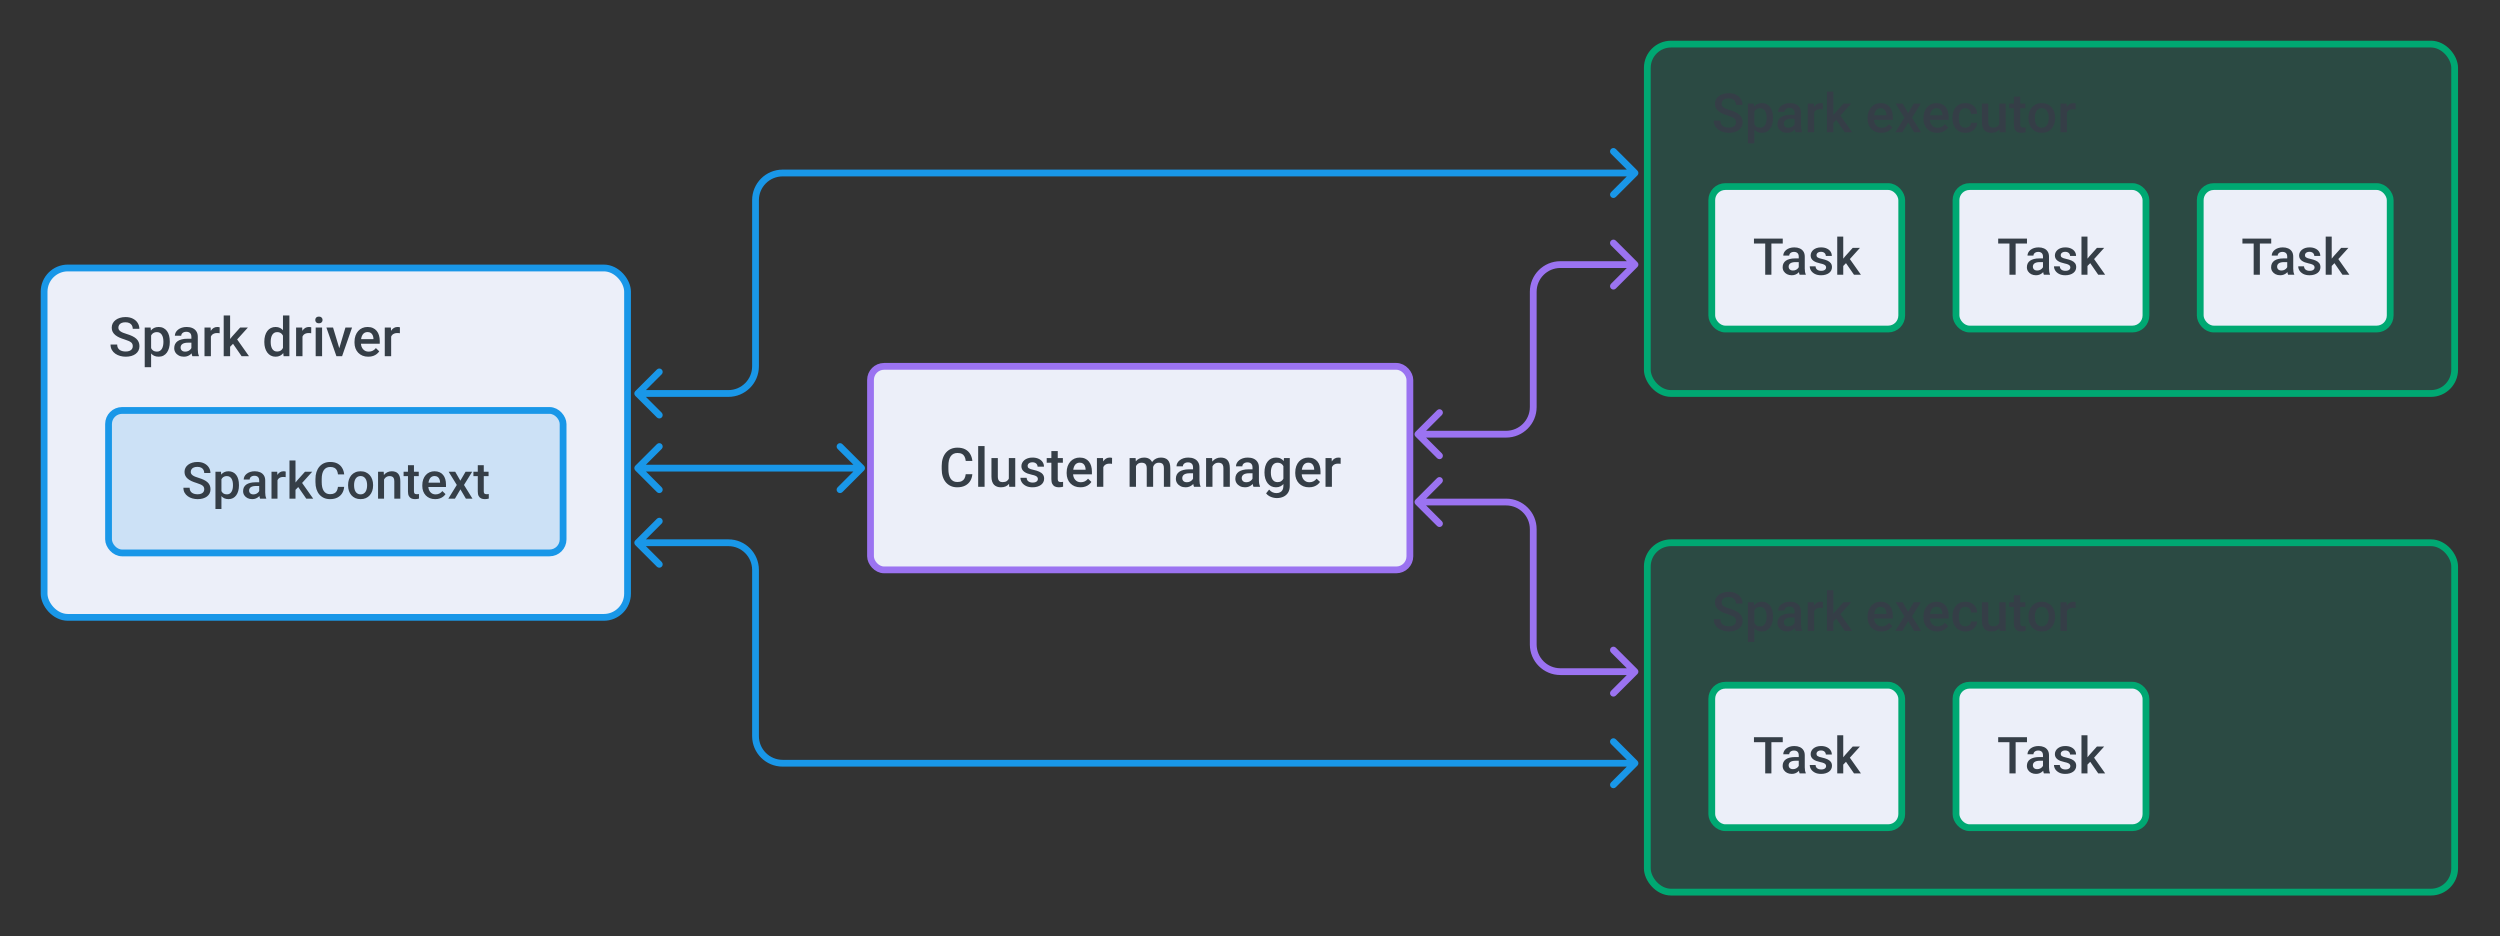
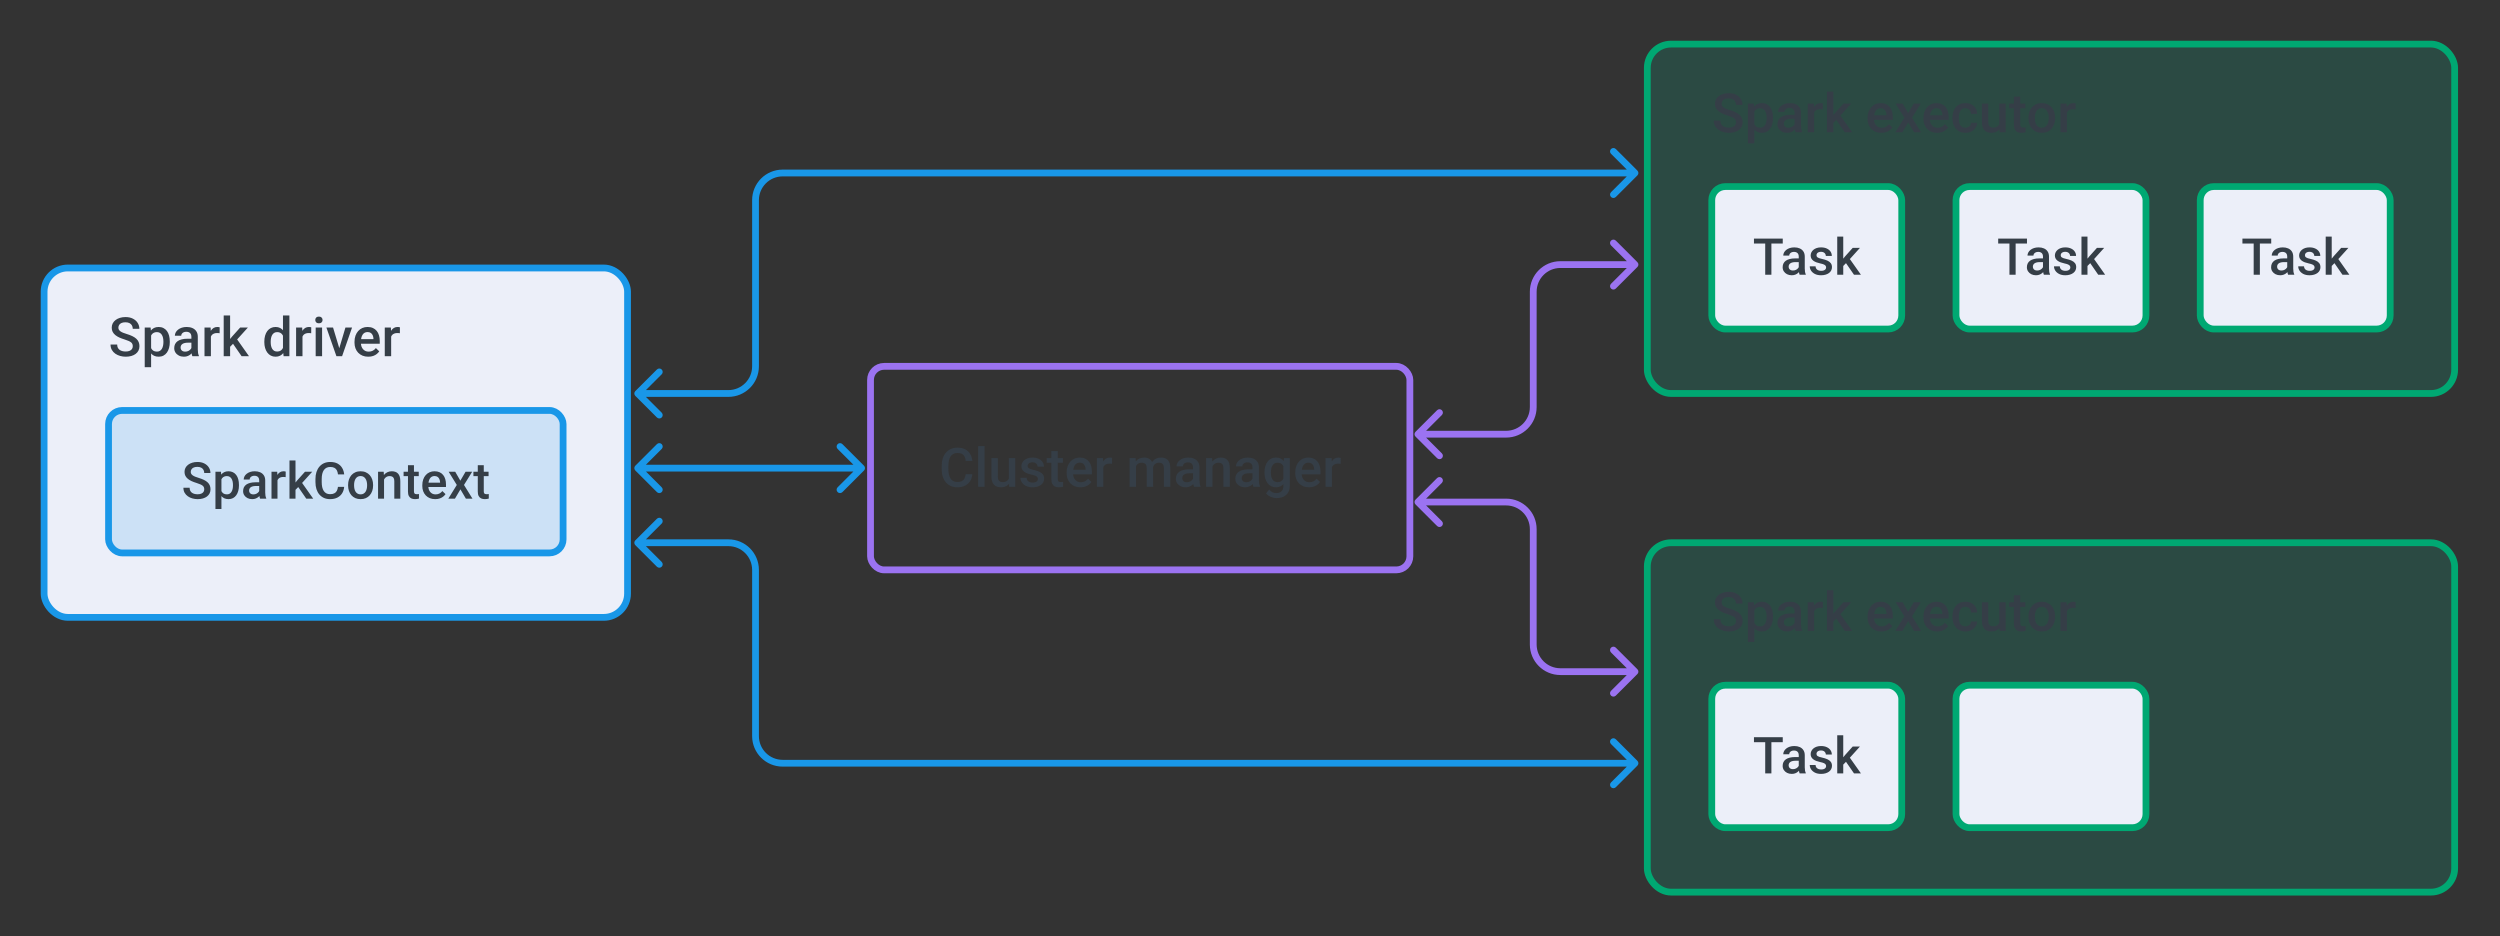
<svg xmlns="http://www.w3.org/2000/svg" width="737" height="276" viewBox="0 0 737 276" fill="none">
  <rect x="0" y="0" width="737" height="276" fill="#333333" stroke="none" />
  <rect x="13" y="79" width="172" height="103" rx="7" fill="#ECEFF9" />
  <rect x="13" y="79" width="172" height="103" rx="7" stroke="#1997E8" stroke-width="2" />
  <path d="M39.141 102.07C39.141 101.836 39.104 101.628 39.031 101.445C38.964 101.263 38.841 101.096 38.664 100.945C38.487 100.794 38.237 100.648 37.914 100.508C37.596 100.362 37.19 100.214 36.695 100.062C36.154 99.896 35.654 99.711 35.195 99.508C34.742 99.299 34.346 99.06 34.008 98.789C33.669 98.513 33.406 98.198 33.219 97.844C33.031 97.484 32.938 97.07 32.938 96.602C32.938 96.138 33.034 95.716 33.227 95.336C33.425 94.956 33.703 94.628 34.062 94.352C34.427 94.07 34.857 93.854 35.352 93.703C35.846 93.547 36.393 93.469 36.992 93.469C37.836 93.469 38.562 93.625 39.172 93.938C39.786 94.25 40.258 94.669 40.586 95.195C40.919 95.721 41.086 96.302 41.086 96.938H39.141C39.141 96.562 39.06 96.232 38.898 95.945C38.742 95.654 38.503 95.424 38.18 95.258C37.862 95.091 37.458 95.008 36.969 95.008C36.505 95.008 36.12 95.078 35.812 95.219C35.505 95.359 35.276 95.549 35.125 95.789C34.974 96.029 34.898 96.299 34.898 96.602C34.898 96.815 34.948 97.01 35.047 97.188C35.146 97.359 35.297 97.521 35.5 97.672C35.703 97.818 35.958 97.956 36.266 98.086C36.573 98.216 36.935 98.341 37.352 98.461C37.982 98.648 38.531 98.857 39 99.086C39.469 99.31 39.859 99.565 40.172 99.852C40.484 100.138 40.719 100.464 40.875 100.828C41.031 101.188 41.109 101.596 41.109 102.055C41.109 102.534 41.013 102.966 40.82 103.352C40.628 103.732 40.352 104.057 39.992 104.328C39.638 104.594 39.211 104.799 38.711 104.945C38.216 105.086 37.664 105.156 37.055 105.156C36.508 105.156 35.969 105.083 35.438 104.938C34.911 104.792 34.432 104.57 34 104.273C33.568 103.971 33.224 103.596 32.969 103.148C32.714 102.695 32.586 102.167 32.586 101.562H34.547C34.547 101.932 34.609 102.247 34.734 102.508C34.865 102.768 35.044 102.982 35.273 103.148C35.503 103.31 35.768 103.43 36.07 103.508C36.378 103.586 36.706 103.625 37.055 103.625C37.513 103.625 37.896 103.56 38.203 103.43C38.516 103.299 38.75 103.117 38.906 102.883C39.062 102.648 39.141 102.378 39.141 102.07ZM44.547 98.172V108.25H42.664V96.547H44.398L44.547 98.172ZM50.055 100.695V100.859C50.055 101.474 49.982 102.044 49.836 102.57C49.695 103.091 49.484 103.547 49.203 103.938C48.927 104.323 48.586 104.622 48.18 104.836C47.773 105.049 47.305 105.156 46.773 105.156C46.247 105.156 45.786 105.06 45.391 104.867C45 104.669 44.669 104.391 44.398 104.031C44.128 103.672 43.909 103.25 43.742 102.766C43.581 102.276 43.466 101.74 43.398 101.156V100.523C43.466 99.904 43.581 99.341 43.742 98.836C43.909 98.331 44.128 97.896 44.398 97.531C44.669 97.167 45 96.885 45.391 96.688C45.781 96.49 46.237 96.391 46.758 96.391C47.289 96.391 47.76 96.495 48.172 96.703C48.583 96.906 48.93 97.198 49.211 97.578C49.492 97.953 49.703 98.406 49.844 98.938C49.984 99.463 50.055 100.049 50.055 100.695ZM48.172 100.859V100.695C48.172 100.305 48.135 99.943 48.062 99.609C47.99 99.271 47.875 98.974 47.719 98.719C47.562 98.463 47.362 98.266 47.117 98.125C46.878 97.979 46.589 97.906 46.25 97.906C45.917 97.906 45.63 97.963 45.391 98.078C45.151 98.188 44.95 98.341 44.789 98.539C44.628 98.737 44.503 98.969 44.414 99.234C44.325 99.495 44.263 99.779 44.227 100.086V101.602C44.289 101.977 44.396 102.32 44.547 102.633C44.698 102.945 44.911 103.195 45.188 103.383C45.469 103.565 45.828 103.656 46.266 103.656C46.604 103.656 46.893 103.583 47.133 103.438C47.372 103.292 47.568 103.091 47.719 102.836C47.875 102.576 47.99 102.276 48.062 101.938C48.135 101.599 48.172 101.24 48.172 100.859ZM56.422 103.305V99.273C56.422 98.971 56.367 98.711 56.258 98.492C56.148 98.273 55.982 98.104 55.758 97.984C55.539 97.865 55.263 97.805 54.93 97.805C54.622 97.805 54.357 97.857 54.133 97.961C53.909 98.065 53.734 98.206 53.609 98.383C53.484 98.56 53.422 98.76 53.422 98.984H51.547C51.547 98.651 51.628 98.328 51.789 98.016C51.95 97.703 52.185 97.424 52.492 97.18C52.8 96.935 53.167 96.742 53.594 96.602C54.021 96.461 54.5 96.391 55.031 96.391C55.667 96.391 56.229 96.497 56.719 96.711C57.214 96.924 57.602 97.247 57.883 97.68C58.169 98.107 58.312 98.643 58.312 99.289V103.047C58.312 103.432 58.339 103.779 58.391 104.086C58.448 104.388 58.529 104.651 58.633 104.875V105H56.703C56.615 104.797 56.544 104.539 56.492 104.227C56.445 103.909 56.422 103.602 56.422 103.305ZM56.695 99.859L56.711 101.023H55.359C55.01 101.023 54.703 101.057 54.438 101.125C54.172 101.188 53.95 101.281 53.773 101.406C53.596 101.531 53.464 101.682 53.375 101.859C53.286 102.036 53.242 102.237 53.242 102.461C53.242 102.685 53.294 102.891 53.398 103.078C53.503 103.26 53.654 103.404 53.852 103.508C54.055 103.612 54.3 103.664 54.586 103.664C54.971 103.664 55.307 103.586 55.594 103.43C55.885 103.268 56.115 103.073 56.281 102.844C56.448 102.609 56.536 102.388 56.547 102.18L57.156 103.016C57.094 103.229 56.987 103.458 56.836 103.703C56.685 103.948 56.487 104.182 56.242 104.406C56.003 104.625 55.714 104.805 55.375 104.945C55.042 105.086 54.656 105.156 54.219 105.156C53.667 105.156 53.175 105.047 52.742 104.828C52.31 104.604 51.971 104.305 51.727 103.93C51.482 103.549 51.359 103.12 51.359 102.641C51.359 102.193 51.443 101.797 51.609 101.453C51.781 101.104 52.031 100.812 52.359 100.578C52.693 100.344 53.099 100.167 53.578 100.047C54.057 99.922 54.604 99.859 55.219 99.859H56.695ZM62.172 98.156V105H60.289V96.547H62.086L62.172 98.156ZM64.758 96.492L64.742 98.242C64.628 98.221 64.503 98.206 64.367 98.195C64.237 98.185 64.107 98.18 63.977 98.18C63.654 98.18 63.37 98.227 63.125 98.32C62.88 98.409 62.675 98.539 62.508 98.711C62.346 98.878 62.221 99.081 62.133 99.32C62.044 99.56 61.992 99.828 61.977 100.125L61.547 100.156C61.547 99.625 61.599 99.133 61.703 98.68C61.807 98.227 61.964 97.828 62.172 97.484C62.385 97.141 62.651 96.872 62.969 96.68C63.292 96.487 63.664 96.391 64.086 96.391C64.201 96.391 64.323 96.401 64.453 96.422C64.588 96.443 64.69 96.466 64.758 96.492ZM67.836 93V105H65.945V93H67.836ZM73.086 96.547L69.406 100.625L67.391 102.688L66.898 101.094L68.422 99.211L70.812 96.547H73.086ZM71.219 105L68.477 101.031L69.664 99.711L73.398 105H71.219ZM83.422 103.25V93H85.312V105H83.602L83.422 103.25ZM77.922 100.867V100.703C77.922 100.062 77.997 99.479 78.148 98.953C78.299 98.422 78.518 97.966 78.805 97.586C79.091 97.201 79.44 96.906 79.852 96.703C80.263 96.495 80.727 96.391 81.242 96.391C81.753 96.391 82.201 96.49 82.586 96.688C82.971 96.885 83.299 97.169 83.57 97.539C83.841 97.904 84.057 98.341 84.219 98.852C84.38 99.357 84.495 99.919 84.562 100.539V101.062C84.495 101.667 84.38 102.219 84.219 102.719C84.057 103.219 83.841 103.651 83.57 104.016C83.299 104.38 82.969 104.661 82.578 104.859C82.193 105.057 81.742 105.156 81.227 105.156C80.716 105.156 80.255 105.049 79.844 104.836C79.438 104.622 79.091 104.323 78.805 103.938C78.518 103.552 78.299 103.099 78.148 102.578C77.997 102.052 77.922 101.482 77.922 100.867ZM79.805 100.703V100.867C79.805 101.253 79.838 101.612 79.906 101.945C79.979 102.279 80.091 102.573 80.242 102.828C80.393 103.078 80.588 103.276 80.828 103.422C81.073 103.562 81.365 103.633 81.703 103.633C82.13 103.633 82.482 103.539 82.758 103.352C83.034 103.164 83.25 102.911 83.406 102.594C83.568 102.271 83.677 101.911 83.734 101.516V100.102C83.703 99.794 83.638 99.508 83.539 99.242C83.445 98.977 83.318 98.745 83.156 98.547C82.995 98.344 82.794 98.188 82.555 98.078C82.32 97.963 82.042 97.906 81.719 97.906C81.375 97.906 81.083 97.979 80.844 98.125C80.604 98.271 80.406 98.471 80.25 98.727C80.099 98.982 79.987 99.279 79.914 99.617C79.841 99.956 79.805 100.318 79.805 100.703ZM89.172 98.156V105H87.289V96.547H89.086L89.172 98.156ZM91.758 96.492L91.742 98.242C91.628 98.221 91.503 98.206 91.367 98.195C91.237 98.185 91.107 98.18 90.977 98.18C90.654 98.18 90.37 98.227 90.125 98.32C89.88 98.409 89.674 98.539 89.508 98.711C89.346 98.878 89.221 99.081 89.133 99.32C89.044 99.56 88.992 99.828 88.977 100.125L88.547 100.156C88.547 99.625 88.599 99.133 88.703 98.68C88.807 98.227 88.963 97.828 89.172 97.484C89.385 97.141 89.651 96.872 89.969 96.68C90.292 96.487 90.664 96.391 91.086 96.391C91.201 96.391 91.323 96.401 91.453 96.422C91.588 96.443 91.69 96.466 91.758 96.492ZM94.953 96.547V105H93.062V96.547H94.953ZM92.938 94.328C92.938 94.042 93.031 93.805 93.219 93.617C93.412 93.424 93.677 93.328 94.016 93.328C94.349 93.328 94.612 93.424 94.805 93.617C94.997 93.805 95.094 94.042 95.094 94.328C95.094 94.609 94.997 94.844 94.805 95.031C94.612 95.219 94.349 95.312 94.016 95.312C93.677 95.312 93.412 95.219 93.219 95.031C93.031 94.844 92.938 94.609 92.938 94.328ZM99.766 103.508L101.836 96.547H103.789L100.852 105H99.633L99.766 103.508ZM98.18 96.547L100.289 103.539L100.391 105H99.172L96.219 96.547H98.18ZM108.57 105.156C107.945 105.156 107.38 105.055 106.875 104.852C106.375 104.643 105.948 104.354 105.594 103.984C105.245 103.615 104.977 103.18 104.789 102.68C104.602 102.18 104.508 101.641 104.508 101.062V100.75C104.508 100.089 104.604 99.49 104.797 98.953C104.99 98.417 105.258 97.958 105.602 97.578C105.945 97.193 106.352 96.898 106.82 96.695C107.289 96.492 107.797 96.391 108.344 96.391C108.948 96.391 109.477 96.492 109.93 96.695C110.383 96.898 110.758 97.185 111.055 97.555C111.357 97.919 111.581 98.354 111.727 98.859C111.878 99.365 111.953 99.922 111.953 100.531V101.336H105.422V99.984H110.094V99.836C110.083 99.497 110.016 99.18 109.891 98.883C109.771 98.586 109.586 98.346 109.336 98.164C109.086 97.982 108.753 97.891 108.336 97.891C108.023 97.891 107.745 97.958 107.5 98.094C107.26 98.224 107.06 98.414 106.898 98.664C106.737 98.914 106.612 99.216 106.523 99.57C106.44 99.919 106.398 100.312 106.398 100.75V101.062C106.398 101.432 106.448 101.776 106.547 102.094C106.651 102.406 106.802 102.68 107 102.914C107.198 103.148 107.438 103.333 107.719 103.469C108 103.599 108.32 103.664 108.68 103.664C109.133 103.664 109.536 103.573 109.891 103.391C110.245 103.208 110.552 102.951 110.812 102.617L111.805 103.578C111.622 103.844 111.385 104.099 111.094 104.344C110.802 104.583 110.445 104.779 110.023 104.93C109.607 105.081 109.122 105.156 108.57 105.156ZM115.312 98.156V105H113.43V96.547H115.227L115.312 98.156ZM117.898 96.492L117.883 98.242C117.768 98.221 117.643 98.206 117.508 98.195C117.378 98.185 117.247 98.18 117.117 98.18C116.794 98.18 116.51 98.227 116.266 98.32C116.021 98.409 115.815 98.539 115.648 98.711C115.487 98.878 115.362 99.081 115.273 99.32C115.185 99.56 115.133 99.828 115.117 100.125L114.688 100.156C114.688 99.625 114.74 99.133 114.844 98.68C114.948 98.227 115.104 97.828 115.312 97.484C115.526 97.141 115.792 96.872 116.109 96.68C116.432 96.487 116.805 96.391 117.227 96.391C117.341 96.391 117.464 96.401 117.594 96.422C117.729 96.443 117.831 96.466 117.898 96.492Z" fill="#353E47" />
  <rect x="32" y="121" width="134" height="42" rx="4" fill="#1997E8" fill-opacity="0.15" />
  <rect x="32" y="121" width="134" height="42" rx="4" stroke="#1997E8" stroke-width="2" stroke-linecap="round" />
  <path d="M60.211 144.253C60.211 144.034 60.177 143.838 60.108 143.667C60.045 143.497 59.93 143.34 59.764 143.199C59.598 143.057 59.364 142.92 59.061 142.789C58.763 142.652 58.382 142.513 57.919 142.371C57.411 142.215 56.942 142.042 56.512 141.851C56.087 141.656 55.716 141.431 55.399 141.177C55.081 140.918 54.835 140.623 54.659 140.291C54.483 139.954 54.395 139.566 54.395 139.126C54.395 138.692 54.486 138.296 54.666 137.94C54.852 137.583 55.113 137.276 55.45 137.017C55.792 136.753 56.195 136.551 56.659 136.409C57.123 136.263 57.635 136.189 58.197 136.189C58.988 136.189 59.669 136.336 60.24 136.629C60.816 136.922 61.258 137.315 61.566 137.808C61.878 138.301 62.035 138.846 62.035 139.441H60.211C60.211 139.09 60.135 138.78 59.984 138.511C59.837 138.238 59.613 138.023 59.31 137.867C59.012 137.71 58.634 137.632 58.175 137.632C57.74 137.632 57.379 137.698 57.091 137.83C56.803 137.962 56.588 138.14 56.446 138.365C56.305 138.589 56.234 138.843 56.234 139.126C56.234 139.327 56.28 139.51 56.373 139.676C56.466 139.837 56.607 139.988 56.798 140.13C56.988 140.267 57.227 140.396 57.516 140.518C57.804 140.64 58.143 140.757 58.534 140.87C59.124 141.045 59.64 141.241 60.079 141.456C60.519 141.666 60.885 141.905 61.178 142.173C61.471 142.442 61.69 142.747 61.837 143.089C61.983 143.426 62.057 143.809 62.057 144.239C62.057 144.688 61.966 145.093 61.786 145.455C61.605 145.811 61.346 146.116 61.009 146.37C60.677 146.619 60.277 146.812 59.808 146.949C59.344 147.081 58.827 147.146 58.255 147.146C57.743 147.146 57.237 147.078 56.739 146.941C56.246 146.805 55.797 146.597 55.392 146.319C54.986 146.036 54.664 145.684 54.425 145.264C54.185 144.839 54.066 144.344 54.066 143.777H55.904C55.904 144.124 55.963 144.419 56.08 144.664C56.202 144.908 56.371 145.108 56.585 145.264C56.8 145.416 57.049 145.528 57.333 145.601C57.621 145.674 57.928 145.711 58.255 145.711C58.685 145.711 59.044 145.65 59.332 145.528C59.625 145.406 59.845 145.235 59.991 145.015C60.138 144.795 60.211 144.542 60.211 144.253ZM65.279 140.599V150.047H63.514V139.075H65.14L65.279 140.599ZM70.443 142.964V143.118C70.443 143.694 70.374 144.229 70.238 144.722C70.106 145.21 69.908 145.638 69.644 146.004C69.386 146.365 69.066 146.646 68.685 146.846C68.304 147.046 67.865 147.146 67.367 147.146C66.874 147.146 66.441 147.056 66.07 146.875C65.704 146.69 65.394 146.429 65.14 146.092C64.886 145.755 64.681 145.359 64.525 144.905C64.374 144.446 64.266 143.943 64.203 143.396V142.803C64.266 142.222 64.374 141.695 64.525 141.221C64.681 140.748 64.886 140.34 65.14 139.998C65.394 139.656 65.704 139.393 66.07 139.207C66.436 139.021 66.864 138.929 67.352 138.929C67.85 138.929 68.292 139.026 68.678 139.222C69.064 139.412 69.388 139.686 69.652 140.042C69.915 140.394 70.113 140.818 70.245 141.316C70.377 141.81 70.443 142.359 70.443 142.964ZM68.678 143.118V142.964C68.678 142.598 68.644 142.259 68.575 141.946C68.507 141.629 68.399 141.351 68.253 141.111C68.106 140.872 67.918 140.687 67.689 140.555C67.464 140.418 67.193 140.35 66.876 140.35C66.564 140.35 66.295 140.403 66.07 140.511C65.846 140.613 65.658 140.757 65.506 140.943C65.355 141.128 65.238 141.346 65.155 141.595C65.072 141.839 65.013 142.105 64.979 142.393V143.814C65.038 144.166 65.138 144.488 65.279 144.781C65.421 145.074 65.621 145.308 65.88 145.484C66.144 145.655 66.481 145.74 66.891 145.74C67.208 145.74 67.479 145.672 67.704 145.535C67.928 145.398 68.111 145.21 68.253 144.971C68.399 144.727 68.507 144.446 68.575 144.129C68.644 143.812 68.678 143.475 68.678 143.118ZM76.412 145.411V141.631C76.412 141.348 76.361 141.104 76.258 140.899C76.156 140.694 75.999 140.535 75.79 140.423C75.585 140.311 75.326 140.254 75.013 140.254C74.725 140.254 74.476 140.303 74.266 140.401C74.056 140.499 73.893 140.63 73.775 140.796C73.658 140.962 73.6 141.15 73.6 141.36H71.842C71.842 141.048 71.918 140.745 72.069 140.452C72.22 140.159 72.44 139.898 72.728 139.668C73.016 139.439 73.36 139.258 73.761 139.126C74.161 138.995 74.61 138.929 75.108 138.929C75.704 138.929 76.231 139.029 76.69 139.229C77.154 139.429 77.518 139.732 77.782 140.137C78.05 140.538 78.185 141.041 78.185 141.646V145.169C78.185 145.53 78.209 145.855 78.258 146.143C78.311 146.426 78.387 146.673 78.485 146.883V147H76.676C76.593 146.81 76.527 146.568 76.478 146.275C76.434 145.977 76.412 145.689 76.412 145.411ZM76.668 142.181L76.683 143.272H75.416C75.089 143.272 74.801 143.304 74.552 143.367C74.303 143.426 74.095 143.514 73.929 143.631C73.763 143.748 73.639 143.89 73.556 144.056C73.473 144.222 73.431 144.41 73.431 144.62C73.431 144.83 73.48 145.022 73.578 145.198C73.675 145.369 73.817 145.503 74.002 145.601C74.193 145.699 74.422 145.748 74.691 145.748C75.052 145.748 75.367 145.674 75.636 145.528C75.909 145.376 76.124 145.193 76.28 144.979C76.436 144.759 76.519 144.551 76.529 144.356L77.101 145.14C77.042 145.34 76.942 145.555 76.8 145.784C76.659 146.014 76.473 146.233 76.244 146.443C76.019 146.648 75.748 146.817 75.431 146.949C75.118 147.081 74.757 147.146 74.347 147.146C73.829 147.146 73.368 147.044 72.962 146.839C72.557 146.629 72.24 146.348 72.01 145.997C71.781 145.64 71.666 145.237 71.666 144.788C71.666 144.368 71.744 143.997 71.9 143.675C72.061 143.348 72.296 143.074 72.603 142.854C72.916 142.635 73.297 142.469 73.746 142.356C74.195 142.239 74.708 142.181 75.284 142.181H76.668ZM81.803 140.584V147H80.038V139.075H81.722L81.803 140.584ZM84.227 139.024L84.212 140.665C84.105 140.645 83.988 140.63 83.861 140.621C83.739 140.611 83.617 140.606 83.495 140.606C83.192 140.606 82.926 140.65 82.696 140.738C82.467 140.821 82.274 140.943 82.118 141.104C81.966 141.26 81.849 141.451 81.766 141.675C81.683 141.9 81.634 142.151 81.62 142.43L81.217 142.459C81.217 141.961 81.266 141.5 81.363 141.075C81.461 140.65 81.607 140.276 81.803 139.954C82.003 139.632 82.252 139.38 82.55 139.2C82.853 139.019 83.202 138.929 83.597 138.929C83.705 138.929 83.819 138.938 83.941 138.958C84.068 138.978 84.164 139 84.227 139.024ZM87.113 135.75V147H85.34V135.75H87.113ZM92.035 139.075L88.585 142.898L86.695 144.832L86.234 143.338L87.662 141.573L89.903 139.075H92.035ZM90.284 147L87.713 143.279L88.827 142.042L92.328 147H90.284ZM99.63 143.528H101.461C101.402 144.227 101.207 144.849 100.875 145.396C100.543 145.938 100.077 146.365 99.476 146.678C98.876 146.99 98.145 147.146 97.286 147.146C96.627 147.146 96.034 147.029 95.506 146.795C94.979 146.556 94.527 146.219 94.151 145.784C93.775 145.345 93.487 144.815 93.287 144.195C93.092 143.575 92.994 142.881 92.994 142.115V141.229C92.994 140.462 93.094 139.769 93.294 139.148C93.499 138.528 93.793 137.999 94.173 137.559C94.554 137.115 95.011 136.775 95.543 136.541C96.08 136.307 96.683 136.189 97.352 136.189C98.202 136.189 98.919 136.346 99.505 136.658C100.091 136.971 100.545 137.403 100.868 137.955C101.195 138.506 101.395 139.139 101.468 139.852H99.637C99.588 139.393 99.481 139 99.315 138.672C99.154 138.345 98.915 138.096 98.597 137.925C98.28 137.75 97.865 137.662 97.352 137.662C96.932 137.662 96.566 137.74 96.253 137.896C95.941 138.052 95.68 138.282 95.47 138.584C95.26 138.887 95.101 139.261 94.994 139.705C94.891 140.145 94.84 140.647 94.84 141.214V142.115C94.84 142.652 94.886 143.14 94.979 143.58C95.077 144.014 95.223 144.388 95.418 144.7C95.619 145.013 95.873 145.254 96.18 145.425C96.488 145.596 96.856 145.682 97.286 145.682C97.809 145.682 98.231 145.599 98.553 145.433C98.88 145.267 99.127 145.025 99.293 144.708C99.464 144.385 99.576 143.992 99.63 143.528ZM102.618 143.125V142.957C102.618 142.386 102.701 141.856 102.867 141.368C103.033 140.875 103.272 140.447 103.585 140.086C103.902 139.72 104.288 139.437 104.742 139.236C105.201 139.031 105.719 138.929 106.295 138.929C106.876 138.929 107.394 139.031 107.848 139.236C108.307 139.437 108.695 139.72 109.012 140.086C109.33 140.447 109.571 140.875 109.737 141.368C109.903 141.856 109.986 142.386 109.986 142.957V143.125C109.986 143.697 109.903 144.227 109.737 144.715C109.571 145.203 109.33 145.63 109.012 145.997C108.695 146.358 108.309 146.641 107.855 146.846C107.401 147.046 106.886 147.146 106.31 147.146C105.729 147.146 105.208 147.046 104.75 146.846C104.295 146.641 103.91 146.358 103.592 145.997C103.275 145.63 103.033 145.203 102.867 144.715C102.701 144.227 102.618 143.697 102.618 143.125ZM104.383 142.957V143.125C104.383 143.482 104.42 143.819 104.493 144.136C104.566 144.454 104.681 144.732 104.837 144.971C104.994 145.21 105.194 145.398 105.438 145.535C105.682 145.672 105.973 145.74 106.31 145.74C106.637 145.74 106.92 145.672 107.159 145.535C107.403 145.398 107.604 145.21 107.76 144.971C107.916 144.732 108.031 144.454 108.104 144.136C108.182 143.819 108.221 143.482 108.221 143.125V142.957C108.221 142.605 108.182 142.273 108.104 141.961C108.031 141.644 107.914 141.363 107.752 141.119C107.596 140.875 107.396 140.684 107.152 140.547C106.913 140.406 106.627 140.335 106.295 140.335C105.963 140.335 105.675 140.406 105.431 140.547C105.191 140.684 104.994 140.875 104.837 141.119C104.681 141.363 104.566 141.644 104.493 141.961C104.42 142.273 104.383 142.605 104.383 142.957ZM113.216 140.767V147H111.451V139.075H113.114L113.216 140.767ZM112.901 142.745L112.33 142.737C112.335 142.176 112.413 141.661 112.564 141.192C112.721 140.723 112.936 140.32 113.209 139.983C113.487 139.646 113.819 139.388 114.205 139.207C114.591 139.021 115.021 138.929 115.494 138.929C115.875 138.929 116.219 138.982 116.527 139.09C116.839 139.192 117.105 139.361 117.325 139.595C117.55 139.83 117.721 140.135 117.838 140.511C117.955 140.882 118.014 141.338 118.014 141.88V147H116.241V141.873C116.241 141.492 116.185 141.192 116.073 140.972C115.965 140.748 115.807 140.589 115.597 140.496C115.392 140.398 115.135 140.35 114.828 140.35C114.525 140.35 114.254 140.413 114.015 140.54C113.775 140.667 113.573 140.84 113.407 141.06C113.246 141.28 113.121 141.534 113.033 141.822C112.945 142.11 112.901 142.417 112.901 142.745ZM123.448 139.075V140.364H118.98V139.075H123.448ZM120.27 137.134H122.035V144.81C122.035 145.054 122.069 145.242 122.137 145.374C122.21 145.501 122.311 145.586 122.438 145.63C122.564 145.674 122.713 145.696 122.884 145.696C123.006 145.696 123.124 145.689 123.236 145.674C123.348 145.66 123.438 145.645 123.507 145.63L123.514 146.978C123.368 147.022 123.197 147.061 123.001 147.095C122.811 147.129 122.591 147.146 122.342 147.146C121.937 147.146 121.578 147.076 121.266 146.934C120.953 146.788 120.709 146.551 120.533 146.224C120.357 145.896 120.27 145.462 120.27 144.92V137.134ZM128.304 147.146C127.718 147.146 127.188 147.051 126.715 146.861C126.246 146.666 125.846 146.395 125.514 146.048C125.187 145.701 124.935 145.293 124.759 144.825C124.583 144.356 124.496 143.851 124.496 143.309V143.016C124.496 142.396 124.586 141.834 124.767 141.331C124.947 140.828 125.199 140.398 125.521 140.042C125.843 139.681 126.224 139.405 126.664 139.214C127.103 139.024 127.579 138.929 128.092 138.929C128.658 138.929 129.154 139.024 129.579 139.214C130.003 139.405 130.355 139.673 130.633 140.02C130.917 140.362 131.126 140.77 131.263 141.243C131.405 141.717 131.476 142.239 131.476 142.811V143.565H125.353V142.298H129.732V142.159C129.723 141.841 129.659 141.543 129.542 141.265C129.43 140.987 129.256 140.762 129.022 140.591C128.788 140.42 128.475 140.335 128.084 140.335C127.792 140.335 127.53 140.398 127.301 140.525C127.076 140.647 126.888 140.826 126.737 141.06C126.585 141.294 126.468 141.578 126.385 141.91C126.307 142.237 126.268 142.605 126.268 143.016V143.309C126.268 143.655 126.314 143.978 126.407 144.275C126.505 144.568 126.646 144.825 126.832 145.044C127.018 145.264 127.242 145.438 127.506 145.564C127.77 145.687 128.07 145.748 128.407 145.748C128.832 145.748 129.21 145.662 129.542 145.491C129.874 145.32 130.162 145.079 130.406 144.766L131.336 145.667C131.166 145.916 130.943 146.155 130.67 146.385C130.396 146.609 130.062 146.792 129.667 146.934C129.276 147.076 128.822 147.146 128.304 147.146ZM134.2 139.075L135.709 141.705L137.247 139.075H139.188L136.786 142.964L139.283 147H137.342L135.731 144.261L134.12 147H132.171L134.662 142.964L132.267 139.075H134.2ZM144.029 139.075V140.364H139.562V139.075H144.029ZM140.851 137.134H142.616V144.81C142.616 145.054 142.65 145.242 142.718 145.374C142.792 145.501 142.892 145.586 143.019 145.63C143.146 145.674 143.294 145.696 143.465 145.696C143.587 145.696 143.705 145.689 143.817 145.674C143.929 145.66 144.02 145.645 144.088 145.63L144.095 146.978C143.949 147.022 143.778 147.061 143.583 147.095C143.392 147.129 143.172 147.146 142.923 147.146C142.518 147.146 142.159 147.076 141.847 146.934C141.534 146.788 141.29 146.551 141.114 146.224C140.938 145.896 140.851 145.462 140.851 144.92V137.134Z" fill="#353E47" />
-   <rect x="256.63" y="108" width="159" height="60" rx="4" fill="#ECEFF9" />
  <rect x="256.63" y="108" width="159" height="60" rx="4" stroke="#9B73F1" stroke-width="2" stroke-linecap="round" />
  <path d="M284.693 139.797H286.646C286.583 140.542 286.375 141.206 286.021 141.789C285.667 142.367 285.169 142.823 284.529 143.156C283.888 143.49 283.109 143.656 282.193 143.656C281.489 143.656 280.857 143.531 280.294 143.281C279.732 143.026 279.25 142.667 278.849 142.203C278.448 141.734 278.14 141.169 277.927 140.508C277.719 139.846 277.614 139.107 277.614 138.289V137.344C277.614 136.526 277.721 135.786 277.935 135.125C278.154 134.464 278.466 133.898 278.872 133.43C279.279 132.956 279.765 132.594 280.333 132.344C280.906 132.094 281.549 131.969 282.263 131.969C283.169 131.969 283.935 132.135 284.56 132.469C285.185 132.802 285.669 133.263 286.013 133.852C286.362 134.44 286.575 135.115 286.654 135.875H284.7C284.648 135.385 284.534 134.966 284.357 134.617C284.185 134.268 283.93 134.003 283.591 133.82C283.252 133.633 282.81 133.539 282.263 133.539C281.815 133.539 281.424 133.622 281.091 133.789C280.758 133.956 280.479 134.201 280.255 134.523C280.031 134.846 279.862 135.245 279.747 135.719C279.638 136.188 279.583 136.724 279.583 137.328V138.289C279.583 138.862 279.633 139.383 279.732 139.852C279.836 140.315 279.992 140.714 280.2 141.047C280.414 141.38 280.685 141.638 281.013 141.82C281.341 142.003 281.734 142.094 282.193 142.094C282.75 142.094 283.2 142.005 283.544 141.828C283.893 141.651 284.156 141.393 284.333 141.055C284.515 140.711 284.635 140.292 284.693 139.797ZM290.255 131.5V143.5H288.364V131.5H290.255ZM297.404 141.508V135.047H299.294V143.5H297.513L297.404 141.508ZM297.669 139.75L298.302 139.734C298.302 140.302 298.239 140.826 298.114 141.305C297.989 141.779 297.797 142.193 297.536 142.547C297.276 142.896 296.943 143.169 296.536 143.367C296.13 143.56 295.643 143.656 295.075 143.656C294.664 143.656 294.286 143.596 293.943 143.477C293.599 143.357 293.302 143.172 293.052 142.922C292.807 142.672 292.617 142.346 292.482 141.945C292.346 141.544 292.279 141.065 292.279 140.508V135.047H294.161V140.523C294.161 140.831 294.198 141.089 294.271 141.297C294.344 141.5 294.443 141.664 294.568 141.789C294.693 141.914 294.838 142.003 295.005 142.055C295.172 142.107 295.349 142.133 295.536 142.133C296.073 142.133 296.495 142.029 296.802 141.82C297.114 141.607 297.336 141.32 297.466 140.961C297.601 140.602 297.669 140.198 297.669 139.75ZM305.966 141.211C305.966 141.023 305.919 140.854 305.825 140.703C305.732 140.547 305.552 140.406 305.286 140.281C305.026 140.156 304.64 140.042 304.13 139.938C303.682 139.839 303.271 139.721 302.896 139.586C302.526 139.445 302.208 139.276 301.943 139.078C301.677 138.88 301.471 138.646 301.325 138.375C301.18 138.104 301.107 137.792 301.107 137.438C301.107 137.094 301.182 136.768 301.333 136.461C301.484 136.154 301.7 135.883 301.982 135.648C302.263 135.414 302.604 135.229 303.005 135.094C303.411 134.958 303.864 134.891 304.364 134.891C305.073 134.891 305.68 135.01 306.185 135.25C306.695 135.484 307.086 135.805 307.357 136.211C307.627 136.612 307.763 137.065 307.763 137.57H305.88C305.88 137.346 305.823 137.138 305.708 136.945C305.599 136.747 305.432 136.589 305.208 136.469C304.984 136.344 304.703 136.281 304.364 136.281C304.042 136.281 303.773 136.333 303.56 136.438C303.351 136.536 303.195 136.667 303.091 136.828C302.992 136.99 302.943 137.167 302.943 137.359C302.943 137.5 302.969 137.628 303.021 137.742C303.078 137.852 303.172 137.953 303.302 138.047C303.432 138.135 303.609 138.219 303.833 138.297C304.062 138.375 304.349 138.451 304.693 138.523C305.338 138.659 305.893 138.833 306.357 139.047C306.825 139.255 307.185 139.526 307.435 139.859C307.685 140.188 307.81 140.604 307.81 141.109C307.81 141.484 307.729 141.828 307.568 142.141C307.411 142.448 307.182 142.716 306.88 142.945C306.578 143.169 306.216 143.344 305.794 143.469C305.377 143.594 304.909 143.656 304.388 143.656C303.622 143.656 302.974 143.521 302.443 143.25C301.911 142.974 301.508 142.622 301.232 142.195C300.961 141.763 300.825 141.315 300.825 140.852H302.646C302.667 141.201 302.763 141.479 302.935 141.688C303.112 141.891 303.331 142.039 303.591 142.133C303.857 142.221 304.13 142.266 304.411 142.266C304.75 142.266 305.034 142.221 305.263 142.133C305.492 142.039 305.667 141.914 305.786 141.758C305.906 141.596 305.966 141.414 305.966 141.211ZM313.333 135.047V136.422H308.568V135.047H313.333ZM309.943 132.977H311.825V141.164C311.825 141.424 311.862 141.625 311.935 141.766C312.013 141.901 312.12 141.992 312.255 142.039C312.39 142.086 312.549 142.109 312.732 142.109C312.862 142.109 312.987 142.102 313.107 142.086C313.226 142.07 313.323 142.055 313.396 142.039L313.404 143.477C313.247 143.523 313.065 143.565 312.857 143.602C312.654 143.638 312.419 143.656 312.154 143.656C311.721 143.656 311.338 143.581 311.005 143.43C310.672 143.273 310.411 143.021 310.224 142.672C310.036 142.323 309.943 141.859 309.943 141.281V132.977ZM318.513 143.656C317.888 143.656 317.323 143.555 316.818 143.352C316.318 143.143 315.89 142.854 315.536 142.484C315.187 142.115 314.919 141.68 314.732 141.18C314.544 140.68 314.45 140.141 314.45 139.562V139.25C314.45 138.589 314.547 137.99 314.739 137.453C314.932 136.917 315.2 136.458 315.544 136.078C315.888 135.693 316.294 135.398 316.763 135.195C317.232 134.992 317.739 134.891 318.286 134.891C318.89 134.891 319.419 134.992 319.872 135.195C320.325 135.398 320.7 135.685 320.997 136.055C321.299 136.419 321.523 136.854 321.669 137.359C321.82 137.865 321.896 138.422 321.896 139.031V139.836H315.364V138.484H320.036V138.336C320.026 137.997 319.958 137.68 319.833 137.383C319.713 137.086 319.529 136.846 319.279 136.664C319.029 136.482 318.695 136.391 318.279 136.391C317.966 136.391 317.687 136.458 317.443 136.594C317.203 136.724 317.002 136.914 316.841 137.164C316.68 137.414 316.555 137.716 316.466 138.07C316.383 138.419 316.341 138.812 316.341 139.25V139.562C316.341 139.932 316.39 140.276 316.489 140.594C316.594 140.906 316.745 141.18 316.943 141.414C317.14 141.648 317.38 141.833 317.661 141.969C317.943 142.099 318.263 142.164 318.622 142.164C319.075 142.164 319.479 142.073 319.833 141.891C320.187 141.708 320.495 141.451 320.755 141.117L321.747 142.078C321.565 142.344 321.328 142.599 321.036 142.844C320.745 143.083 320.388 143.279 319.966 143.43C319.549 143.581 319.065 143.656 318.513 143.656ZM325.255 136.656V143.5H323.372V135.047H325.169L325.255 136.656ZM327.841 134.992L327.825 136.742C327.711 136.721 327.586 136.706 327.45 136.695C327.32 136.685 327.19 136.68 327.06 136.68C326.737 136.68 326.453 136.727 326.208 136.82C325.963 136.909 325.758 137.039 325.591 137.211C325.43 137.378 325.305 137.581 325.216 137.82C325.127 138.06 325.075 138.328 325.06 138.625L324.63 138.656C324.63 138.125 324.682 137.633 324.786 137.18C324.89 136.727 325.047 136.328 325.255 135.984C325.469 135.641 325.734 135.372 326.052 135.18C326.375 134.987 326.747 134.891 327.169 134.891C327.284 134.891 327.406 134.901 327.536 134.922C327.672 134.943 327.773 134.966 327.841 134.992ZM334.888 136.766V143.5H333.005V135.047H334.779L334.888 136.766ZM334.583 138.961L333.943 138.953C333.943 138.37 334.015 137.831 334.161 137.336C334.307 136.841 334.521 136.411 334.802 136.047C335.083 135.677 335.432 135.393 335.849 135.195C336.271 134.992 336.758 134.891 337.31 134.891C337.695 134.891 338.047 134.948 338.364 135.062C338.687 135.172 338.966 135.346 339.2 135.586C339.44 135.826 339.622 136.133 339.747 136.508C339.877 136.883 339.943 137.336 339.943 137.867V143.5H338.06V138.031C338.06 137.62 337.997 137.297 337.872 137.062C337.752 136.828 337.578 136.661 337.349 136.562C337.125 136.458 336.857 136.406 336.544 136.406C336.19 136.406 335.888 136.474 335.638 136.609C335.393 136.745 335.193 136.93 335.036 137.164C334.88 137.398 334.765 137.669 334.693 137.977C334.62 138.284 334.583 138.612 334.583 138.961ZM339.825 138.461L338.943 138.656C338.943 138.146 339.013 137.664 339.154 137.211C339.299 136.753 339.51 136.352 339.786 136.008C340.068 135.659 340.414 135.385 340.825 135.188C341.237 134.99 341.708 134.891 342.239 134.891C342.672 134.891 343.057 134.951 343.396 135.07C343.739 135.185 344.031 135.367 344.271 135.617C344.51 135.867 344.693 136.193 344.818 136.594C344.943 136.99 345.005 137.469 345.005 138.031V143.5H343.114V138.023C343.114 137.596 343.052 137.266 342.927 137.031C342.807 136.797 342.635 136.635 342.411 136.547C342.187 136.453 341.919 136.406 341.607 136.406C341.315 136.406 341.057 136.461 340.833 136.57C340.614 136.674 340.43 136.823 340.279 137.016C340.127 137.203 340.013 137.419 339.935 137.664C339.862 137.909 339.825 138.174 339.825 138.461ZM351.708 141.805V137.773C351.708 137.471 351.654 137.211 351.544 136.992C351.435 136.773 351.268 136.604 351.044 136.484C350.825 136.365 350.549 136.305 350.216 136.305C349.909 136.305 349.643 136.357 349.419 136.461C349.195 136.565 349.021 136.706 348.896 136.883C348.771 137.06 348.708 137.26 348.708 137.484H346.833C346.833 137.151 346.914 136.828 347.075 136.516C347.237 136.203 347.471 135.924 347.779 135.68C348.086 135.435 348.453 135.242 348.88 135.102C349.307 134.961 349.786 134.891 350.318 134.891C350.953 134.891 351.515 134.997 352.005 135.211C352.5 135.424 352.888 135.747 353.169 136.18C353.456 136.607 353.599 137.143 353.599 137.789V141.547C353.599 141.932 353.625 142.279 353.677 142.586C353.734 142.888 353.815 143.151 353.919 143.375V143.5H351.989C351.901 143.297 351.831 143.039 351.779 142.727C351.732 142.409 351.708 142.102 351.708 141.805ZM351.982 138.359L351.997 139.523H350.646C350.297 139.523 349.989 139.557 349.724 139.625C349.458 139.688 349.237 139.781 349.06 139.906C348.883 140.031 348.75 140.182 348.661 140.359C348.573 140.536 348.529 140.737 348.529 140.961C348.529 141.185 348.581 141.391 348.685 141.578C348.789 141.76 348.94 141.904 349.138 142.008C349.341 142.112 349.586 142.164 349.872 142.164C350.258 142.164 350.594 142.086 350.88 141.93C351.172 141.768 351.401 141.573 351.568 141.344C351.734 141.109 351.823 140.888 351.833 140.68L352.443 141.516C352.38 141.729 352.273 141.958 352.122 142.203C351.971 142.448 351.773 142.682 351.529 142.906C351.289 143.125 351 143.305 350.661 143.445C350.328 143.586 349.943 143.656 349.505 143.656C348.953 143.656 348.461 143.547 348.029 143.328C347.596 143.104 347.258 142.805 347.013 142.43C346.768 142.049 346.646 141.62 346.646 141.141C346.646 140.693 346.729 140.297 346.896 139.953C347.068 139.604 347.318 139.312 347.646 139.078C347.979 138.844 348.385 138.667 348.864 138.547C349.344 138.422 349.89 138.359 350.505 138.359H351.982ZM357.435 136.852V143.5H355.552V135.047H357.325L357.435 136.852ZM357.099 138.961L356.489 138.953C356.495 138.354 356.578 137.805 356.739 137.305C356.906 136.805 357.135 136.375 357.427 136.016C357.724 135.656 358.078 135.38 358.489 135.188C358.901 134.99 359.359 134.891 359.864 134.891C360.271 134.891 360.638 134.948 360.966 135.062C361.299 135.172 361.583 135.352 361.818 135.602C362.057 135.852 362.239 136.177 362.364 136.578C362.489 136.974 362.552 137.461 362.552 138.039V143.5H360.661V138.031C360.661 137.625 360.601 137.305 360.482 137.07C360.367 136.831 360.198 136.661 359.974 136.562C359.755 136.458 359.482 136.406 359.154 136.406C358.831 136.406 358.542 136.474 358.286 136.609C358.031 136.745 357.815 136.93 357.638 137.164C357.466 137.398 357.333 137.669 357.239 137.977C357.146 138.284 357.099 138.612 357.099 138.961ZM369.239 141.805V137.773C369.239 137.471 369.185 137.211 369.075 136.992C368.966 136.773 368.799 136.604 368.575 136.484C368.357 136.365 368.081 136.305 367.747 136.305C367.44 136.305 367.174 136.357 366.95 136.461C366.726 136.565 366.552 136.706 366.427 136.883C366.302 137.06 366.239 137.26 366.239 137.484H364.364C364.364 137.151 364.445 136.828 364.607 136.516C364.768 136.203 365.002 135.924 365.31 135.68C365.617 135.435 365.984 135.242 366.411 135.102C366.838 134.961 367.318 134.891 367.849 134.891C368.484 134.891 369.047 134.997 369.536 135.211C370.031 135.424 370.419 135.747 370.7 136.18C370.987 136.607 371.13 137.143 371.13 137.789V141.547C371.13 141.932 371.156 142.279 371.208 142.586C371.265 142.888 371.346 143.151 371.45 143.375V143.5H369.521C369.432 143.297 369.362 143.039 369.31 142.727C369.263 142.409 369.239 142.102 369.239 141.805ZM369.513 138.359L369.529 139.523H368.177C367.828 139.523 367.521 139.557 367.255 139.625C366.989 139.688 366.768 139.781 366.591 139.906C366.414 140.031 366.281 140.182 366.193 140.359C366.104 140.536 366.06 140.737 366.06 140.961C366.06 141.185 366.112 141.391 366.216 141.578C366.32 141.76 366.471 141.904 366.669 142.008C366.872 142.112 367.117 142.164 367.404 142.164C367.789 142.164 368.125 142.086 368.411 141.93C368.703 141.768 368.932 141.573 369.099 141.344C369.265 141.109 369.354 140.888 369.364 140.68L369.974 141.516C369.911 141.729 369.805 141.958 369.654 142.203C369.502 142.448 369.305 142.682 369.06 142.906C368.82 143.125 368.531 143.305 368.193 143.445C367.859 143.586 367.474 143.656 367.036 143.656C366.484 143.656 365.992 143.547 365.56 143.328C365.127 143.104 364.789 142.805 364.544 142.43C364.299 142.049 364.177 141.62 364.177 141.141C364.177 140.693 364.26 140.297 364.427 139.953C364.599 139.604 364.849 139.312 365.177 139.078C365.51 138.844 365.917 138.667 366.396 138.547C366.875 138.422 367.422 138.359 368.036 138.359H369.513ZM378.513 135.047H380.224V143.266C380.224 144.026 380.062 144.672 379.739 145.203C379.417 145.734 378.966 146.138 378.388 146.414C377.81 146.695 377.14 146.836 376.38 146.836C376.057 146.836 375.698 146.789 375.302 146.695C374.911 146.602 374.531 146.451 374.161 146.242C373.797 146.039 373.492 145.771 373.247 145.438L374.13 144.328C374.432 144.688 374.765 144.951 375.13 145.117C375.495 145.284 375.877 145.367 376.279 145.367C376.711 145.367 377.078 145.286 377.38 145.125C377.687 144.969 377.924 144.737 378.091 144.43C378.258 144.122 378.341 143.747 378.341 143.305V136.961L378.513 135.047ZM372.771 139.367V139.203C372.771 138.562 372.849 137.979 373.005 137.453C373.161 136.922 373.385 136.466 373.677 136.086C373.969 135.701 374.323 135.406 374.739 135.203C375.156 134.995 375.627 134.891 376.154 134.891C376.7 134.891 377.167 134.99 377.552 135.188C377.943 135.385 378.268 135.669 378.529 136.039C378.789 136.404 378.992 136.841 379.138 137.352C379.289 137.857 379.401 138.419 379.474 139.039V139.562C379.406 140.167 379.292 140.719 379.13 141.219C378.969 141.719 378.755 142.151 378.489 142.516C378.224 142.88 377.896 143.161 377.505 143.359C377.12 143.557 376.664 143.656 376.138 143.656C375.622 143.656 375.156 143.549 374.739 143.336C374.328 143.122 373.974 142.823 373.677 142.438C373.385 142.052 373.161 141.599 373.005 141.078C372.849 140.552 372.771 139.982 372.771 139.367ZM374.654 139.203V139.367C374.654 139.753 374.69 140.112 374.763 140.445C374.841 140.779 374.958 141.073 375.114 141.328C375.276 141.578 375.479 141.776 375.724 141.922C375.974 142.062 376.268 142.133 376.607 142.133C377.049 142.133 377.411 142.039 377.693 141.852C377.979 141.664 378.198 141.411 378.349 141.094C378.505 140.771 378.614 140.411 378.677 140.016V138.602C378.646 138.294 378.581 138.008 378.482 137.742C378.388 137.477 378.26 137.245 378.099 137.047C377.937 136.844 377.734 136.688 377.489 136.578C377.245 136.464 376.956 136.406 376.622 136.406C376.284 136.406 375.989 136.479 375.739 136.625C375.489 136.771 375.284 136.971 375.122 137.227C374.966 137.482 374.849 137.779 374.771 138.117C374.693 138.456 374.654 138.818 374.654 139.203ZM385.904 143.656C385.279 143.656 384.713 143.555 384.208 143.352C383.708 143.143 383.281 142.854 382.927 142.484C382.578 142.115 382.31 141.68 382.122 141.18C381.935 140.68 381.841 140.141 381.841 139.562V139.25C381.841 138.589 381.937 137.99 382.13 137.453C382.323 136.917 382.591 136.458 382.935 136.078C383.279 135.693 383.685 135.398 384.154 135.195C384.622 134.992 385.13 134.891 385.677 134.891C386.281 134.891 386.81 134.992 387.263 135.195C387.716 135.398 388.091 135.685 388.388 136.055C388.69 136.419 388.914 136.854 389.06 137.359C389.211 137.865 389.286 138.422 389.286 139.031V139.836H382.755V138.484H387.427V138.336C387.417 137.997 387.349 137.68 387.224 137.383C387.104 137.086 386.919 136.846 386.669 136.664C386.419 136.482 386.086 136.391 385.669 136.391C385.357 136.391 385.078 136.458 384.833 136.594C384.594 136.724 384.393 136.914 384.232 137.164C384.07 137.414 383.945 137.716 383.857 138.07C383.773 138.419 383.732 138.812 383.732 139.25V139.562C383.732 139.932 383.781 140.276 383.88 140.594C383.984 140.906 384.135 141.18 384.333 141.414C384.531 141.648 384.771 141.833 385.052 141.969C385.333 142.099 385.654 142.164 386.013 142.164C386.466 142.164 386.87 142.073 387.224 141.891C387.578 141.708 387.885 141.451 388.146 141.117L389.138 142.078C388.956 142.344 388.719 142.599 388.427 142.844C388.135 143.083 387.779 143.279 387.357 143.43C386.94 143.581 386.456 143.656 385.904 143.656ZM392.646 136.656V143.5H390.763V135.047H392.56L392.646 136.656ZM395.232 134.992L395.216 136.742C395.101 136.721 394.976 136.706 394.841 136.695C394.711 136.685 394.581 136.68 394.45 136.68C394.127 136.68 393.844 136.727 393.599 136.82C393.354 136.909 393.148 137.039 392.982 137.211C392.82 137.378 392.695 137.581 392.607 137.82C392.518 138.06 392.466 138.328 392.45 138.625L392.021 138.656C392.021 138.125 392.073 137.633 392.177 137.18C392.281 136.727 392.437 136.328 392.646 135.984C392.859 135.641 393.125 135.372 393.443 135.18C393.765 134.987 394.138 134.891 394.56 134.891C394.674 134.891 394.797 134.901 394.927 134.922C395.062 134.943 395.164 134.966 395.232 134.992Z" fill="#353E47" />
  <rect x="485.63" y="13" width="238" height="103" rx="7" fill="#00D2A0" fill-opacity="0.15" />
  <rect x="485.63" y="13" width="238" height="103" rx="7" stroke="#00A872" stroke-width="2" />
  <path d="M511.771 36.07C511.771 35.836 511.734 35.628 511.661 35.445C511.594 35.263 511.471 35.096 511.294 34.945C511.117 34.794 510.867 34.648 510.544 34.508C510.226 34.362 509.82 34.214 509.325 34.062C508.784 33.896 508.284 33.711 507.825 33.508C507.372 33.3 506.976 33.06 506.638 32.789C506.299 32.513 506.036 32.198 505.849 31.844C505.661 31.484 505.568 31.07 505.568 30.602C505.568 30.138 505.664 29.716 505.857 29.336C506.055 28.956 506.333 28.628 506.693 28.352C507.057 28.07 507.487 27.854 507.982 27.703C508.476 27.547 509.023 27.469 509.622 27.469C510.466 27.469 511.193 27.625 511.802 27.938C512.417 28.25 512.888 28.669 513.216 29.195C513.549 29.721 513.716 30.302 513.716 30.938H511.771C511.771 30.562 511.69 30.232 511.529 29.945C511.372 29.654 511.133 29.424 510.81 29.258C510.492 29.091 510.088 29.008 509.599 29.008C509.135 29.008 508.75 29.078 508.443 29.219C508.135 29.359 507.906 29.549 507.755 29.789C507.604 30.029 507.529 30.299 507.529 30.602C507.529 30.815 507.578 31.01 507.677 31.188C507.776 31.359 507.927 31.521 508.13 31.672C508.333 31.818 508.588 31.956 508.896 32.086C509.203 32.216 509.565 32.341 509.982 32.461C510.612 32.648 511.161 32.857 511.63 33.086C512.099 33.31 512.489 33.565 512.802 33.852C513.114 34.138 513.349 34.464 513.505 34.828C513.661 35.188 513.739 35.596 513.739 36.055C513.739 36.534 513.643 36.966 513.45 37.352C513.258 37.732 512.982 38.057 512.622 38.328C512.268 38.594 511.841 38.8 511.341 38.945C510.846 39.086 510.294 39.156 509.685 39.156C509.138 39.156 508.599 39.083 508.068 38.938C507.542 38.792 507.062 38.57 506.63 38.273C506.198 37.971 505.854 37.596 505.599 37.148C505.344 36.695 505.216 36.167 505.216 35.562H507.177C507.177 35.932 507.239 36.247 507.364 36.508C507.495 36.768 507.674 36.982 507.904 37.148C508.133 37.31 508.398 37.43 508.7 37.508C509.008 37.586 509.336 37.625 509.685 37.625C510.143 37.625 510.526 37.56 510.833 37.43C511.146 37.3 511.38 37.117 511.536 36.883C511.693 36.648 511.771 36.378 511.771 36.07ZM517.177 32.172V42.25H515.294V30.547H517.029L517.177 32.172ZM522.685 34.695V34.859C522.685 35.474 522.612 36.044 522.466 36.57C522.325 37.091 522.114 37.547 521.833 37.938C521.557 38.323 521.216 38.622 520.81 38.836C520.404 39.05 519.935 39.156 519.404 39.156C518.877 39.156 518.417 39.06 518.021 38.867C517.63 38.669 517.299 38.391 517.029 38.031C516.758 37.672 516.539 37.25 516.372 36.766C516.211 36.276 516.096 35.74 516.029 35.156V34.523C516.096 33.904 516.211 33.341 516.372 32.836C516.539 32.331 516.758 31.896 517.029 31.531C517.299 31.167 517.63 30.885 518.021 30.688C518.411 30.49 518.867 30.391 519.388 30.391C519.919 30.391 520.39 30.495 520.802 30.703C521.213 30.906 521.56 31.198 521.841 31.578C522.122 31.953 522.333 32.406 522.474 32.938C522.614 33.464 522.685 34.05 522.685 34.695ZM520.802 34.859V34.695C520.802 34.305 520.765 33.943 520.693 33.609C520.62 33.271 520.505 32.974 520.349 32.719C520.193 32.464 519.992 32.266 519.747 32.125C519.508 31.979 519.219 31.906 518.88 31.906C518.547 31.906 518.26 31.963 518.021 32.078C517.781 32.188 517.581 32.341 517.419 32.539C517.258 32.737 517.133 32.969 517.044 33.234C516.956 33.495 516.893 33.779 516.857 34.086V35.602C516.919 35.977 517.026 36.32 517.177 36.633C517.328 36.945 517.542 37.195 517.818 37.383C518.099 37.565 518.458 37.656 518.896 37.656C519.234 37.656 519.523 37.583 519.763 37.438C520.002 37.292 520.198 37.091 520.349 36.836C520.505 36.575 520.62 36.276 520.693 35.938C520.765 35.599 520.802 35.24 520.802 34.859ZM529.052 37.305V33.273C529.052 32.971 528.997 32.711 528.888 32.492C528.779 32.273 528.612 32.104 528.388 31.984C528.169 31.865 527.893 31.805 527.56 31.805C527.252 31.805 526.987 31.857 526.763 31.961C526.539 32.065 526.364 32.206 526.239 32.383C526.114 32.56 526.052 32.76 526.052 32.984H524.177C524.177 32.651 524.258 32.328 524.419 32.016C524.581 31.703 524.815 31.424 525.122 31.18C525.43 30.935 525.797 30.742 526.224 30.602C526.651 30.461 527.13 30.391 527.661 30.391C528.297 30.391 528.859 30.497 529.349 30.711C529.844 30.924 530.232 31.247 530.513 31.68C530.799 32.107 530.943 32.643 530.943 33.289V37.047C530.943 37.432 530.969 37.779 531.021 38.086C531.078 38.388 531.159 38.651 531.263 38.875V39H529.333C529.245 38.797 529.174 38.539 529.122 38.227C529.075 37.909 529.052 37.602 529.052 37.305ZM529.325 33.859L529.341 35.023H527.989C527.64 35.023 527.333 35.057 527.068 35.125C526.802 35.188 526.581 35.281 526.404 35.406C526.226 35.531 526.094 35.682 526.005 35.859C525.917 36.036 525.872 36.237 525.872 36.461C525.872 36.685 525.924 36.891 526.029 37.078C526.133 37.26 526.284 37.404 526.482 37.508C526.685 37.612 526.93 37.664 527.216 37.664C527.601 37.664 527.937 37.586 528.224 37.43C528.515 37.268 528.745 37.073 528.911 36.844C529.078 36.609 529.167 36.388 529.177 36.18L529.786 37.016C529.724 37.229 529.617 37.458 529.466 37.703C529.315 37.948 529.117 38.182 528.872 38.406C528.633 38.625 528.344 38.805 528.005 38.945C527.672 39.086 527.286 39.156 526.849 39.156C526.297 39.156 525.805 39.047 525.372 38.828C524.94 38.604 524.601 38.305 524.357 37.93C524.112 37.55 523.989 37.12 523.989 36.641C523.989 36.193 524.073 35.797 524.239 35.453C524.411 35.104 524.661 34.812 524.989 34.578C525.323 34.344 525.729 34.167 526.208 34.047C526.687 33.922 527.234 33.859 527.849 33.859H529.325ZM534.802 32.156V39H532.919V30.547H534.716L534.802 32.156ZM537.388 30.492L537.372 32.242C537.258 32.221 537.133 32.206 536.997 32.195C536.867 32.185 536.737 32.18 536.607 32.18C536.284 32.18 536 32.227 535.755 32.32C535.51 32.409 535.305 32.539 535.138 32.711C534.976 32.878 534.851 33.081 534.763 33.32C534.674 33.56 534.622 33.828 534.607 34.125L534.177 34.156C534.177 33.625 534.229 33.133 534.333 32.68C534.437 32.227 534.594 31.828 534.802 31.484C535.015 31.141 535.281 30.872 535.599 30.68C535.922 30.487 536.294 30.391 536.716 30.391C536.831 30.391 536.953 30.401 537.083 30.422C537.219 30.443 537.32 30.466 537.388 30.492ZM540.466 27V39H538.575V27H540.466ZM545.716 30.547L542.036 34.625L540.021 36.688L539.529 35.094L541.052 33.211L543.443 30.547H545.716ZM543.849 39L541.107 35.031L542.294 33.711L546.029 39H543.849ZM554.622 39.156C553.997 39.156 553.432 39.055 552.927 38.852C552.427 38.643 552 38.354 551.646 37.984C551.297 37.615 551.029 37.18 550.841 36.68C550.654 36.18 550.56 35.641 550.56 35.062V34.75C550.56 34.089 550.656 33.49 550.849 32.953C551.042 32.417 551.31 31.958 551.654 31.578C551.997 31.193 552.404 30.898 552.872 30.695C553.341 30.492 553.849 30.391 554.396 30.391C555 30.391 555.529 30.492 555.982 30.695C556.435 30.898 556.81 31.185 557.107 31.555C557.409 31.919 557.633 32.354 557.779 32.859C557.93 33.365 558.005 33.922 558.005 34.531V35.336H551.474V33.984H556.146V33.836C556.135 33.497 556.068 33.18 555.943 32.883C555.823 32.586 555.638 32.346 555.388 32.164C555.138 31.982 554.805 31.891 554.388 31.891C554.075 31.891 553.797 31.958 553.552 32.094C553.312 32.224 553.112 32.414 552.95 32.664C552.789 32.914 552.664 33.216 552.575 33.57C552.492 33.919 552.45 34.312 552.45 34.75V35.062C552.45 35.432 552.5 35.776 552.599 36.094C552.703 36.406 552.854 36.68 553.052 36.914C553.25 37.148 553.489 37.333 553.771 37.469C554.052 37.599 554.372 37.664 554.732 37.664C555.185 37.664 555.588 37.573 555.943 37.391C556.297 37.208 556.604 36.95 556.864 36.617L557.857 37.578C557.674 37.844 557.437 38.099 557.146 38.344C556.854 38.583 556.497 38.779 556.075 38.93C555.659 39.081 555.174 39.156 554.622 39.156ZM560.911 30.547L562.521 33.352L564.161 30.547H566.232L563.669 34.695L566.333 39H564.263L562.544 36.078L560.825 39H558.747L561.404 34.695L558.849 30.547H560.911ZM571.091 39.156C570.466 39.156 569.901 39.055 569.396 38.852C568.896 38.643 568.469 38.354 568.114 37.984C567.765 37.615 567.497 37.18 567.31 36.68C567.122 36.18 567.029 35.641 567.029 35.062V34.75C567.029 34.089 567.125 33.49 567.318 32.953C567.51 32.417 567.779 31.958 568.122 31.578C568.466 31.193 568.872 30.898 569.341 30.695C569.81 30.492 570.318 30.391 570.864 30.391C571.469 30.391 571.997 30.492 572.45 30.695C572.904 30.898 573.279 31.185 573.575 31.555C573.877 31.919 574.101 32.354 574.247 32.859C574.398 33.365 574.474 33.922 574.474 34.531V35.336H567.943V33.984H572.614V33.836C572.604 33.497 572.536 33.18 572.411 32.883C572.292 32.586 572.107 32.346 571.857 32.164C571.607 31.982 571.273 31.891 570.857 31.891C570.544 31.891 570.265 31.958 570.021 32.094C569.781 32.224 569.581 32.414 569.419 32.664C569.258 32.914 569.133 33.216 569.044 33.57C568.961 33.919 568.919 34.312 568.919 34.75V35.062C568.919 35.432 568.969 35.776 569.068 36.094C569.172 36.406 569.323 36.68 569.521 36.914C569.719 37.148 569.958 37.333 570.239 37.469C570.521 37.599 570.841 37.664 571.2 37.664C571.654 37.664 572.057 37.573 572.411 37.391C572.765 37.208 573.073 36.95 573.333 36.617L574.325 37.578C574.143 37.844 573.906 38.099 573.614 38.344C573.323 38.583 572.966 38.779 572.544 38.93C572.127 39.081 571.643 39.156 571.091 39.156ZM579.396 37.656C579.703 37.656 579.979 37.596 580.224 37.477C580.474 37.352 580.674 37.18 580.825 36.961C580.982 36.742 581.068 36.49 581.083 36.203H582.857C582.846 36.75 582.685 37.247 582.372 37.695C582.06 38.143 581.646 38.5 581.13 38.766C580.614 39.026 580.044 39.156 579.419 39.156C578.773 39.156 578.211 39.047 577.732 38.828C577.252 38.604 576.854 38.297 576.536 37.906C576.219 37.516 575.979 37.065 575.818 36.555C575.661 36.044 575.583 35.497 575.583 34.914V34.641C575.583 34.057 575.661 33.51 575.818 33C575.979 32.484 576.219 32.031 576.536 31.641C576.854 31.25 577.252 30.945 577.732 30.727C578.211 30.503 578.771 30.391 579.411 30.391C580.088 30.391 580.682 30.526 581.193 30.797C581.703 31.062 582.104 31.435 582.396 31.914C582.693 32.388 582.846 32.94 582.857 33.57H581.083C581.068 33.258 580.989 32.977 580.849 32.727C580.713 32.471 580.521 32.268 580.271 32.117C580.026 31.966 579.732 31.891 579.388 31.891C579.008 31.891 578.693 31.969 578.443 32.125C578.193 32.276 577.997 32.484 577.857 32.75C577.716 33.01 577.614 33.305 577.552 33.633C577.495 33.956 577.466 34.292 577.466 34.641V34.914C577.466 35.263 577.495 35.602 577.552 35.93C577.609 36.258 577.708 36.552 577.849 36.812C577.995 37.068 578.193 37.273 578.443 37.43C578.693 37.581 579.01 37.656 579.396 37.656ZM589.388 37.008V30.547H591.279V39H589.497L589.388 37.008ZM589.654 35.25L590.286 35.234C590.286 35.802 590.224 36.325 590.099 36.805C589.974 37.279 589.781 37.693 589.521 38.047C589.26 38.396 588.927 38.669 588.521 38.867C588.114 39.06 587.627 39.156 587.06 39.156C586.648 39.156 586.271 39.096 585.927 38.977C585.583 38.857 585.286 38.672 585.036 38.422C584.792 38.172 584.601 37.846 584.466 37.445C584.331 37.044 584.263 36.565 584.263 36.008V30.547H586.146V36.023C586.146 36.331 586.182 36.589 586.255 36.797C586.328 37 586.427 37.164 586.552 37.289C586.677 37.414 586.823 37.503 586.989 37.555C587.156 37.607 587.333 37.633 587.521 37.633C588.057 37.633 588.479 37.529 588.786 37.32C589.099 37.107 589.32 36.82 589.45 36.461C589.586 36.102 589.654 35.698 589.654 35.25ZM597.083 30.547V31.922H592.318V30.547H597.083ZM593.693 28.477H595.575V36.664C595.575 36.925 595.612 37.125 595.685 37.266C595.763 37.401 595.87 37.492 596.005 37.539C596.14 37.586 596.299 37.609 596.482 37.609C596.612 37.609 596.737 37.602 596.857 37.586C596.976 37.57 597.073 37.555 597.146 37.539L597.154 38.977C596.997 39.023 596.815 39.065 596.607 39.102C596.404 39.138 596.169 39.156 595.904 39.156C595.471 39.156 595.088 39.081 594.755 38.93C594.422 38.773 594.161 38.521 593.974 38.172C593.786 37.823 593.693 37.359 593.693 36.781V28.477ZM597.989 34.867V34.688C597.989 34.078 598.078 33.513 598.255 32.992C598.432 32.466 598.687 32.01 599.021 31.625C599.359 31.234 599.771 30.932 600.255 30.719C600.745 30.5 601.297 30.391 601.911 30.391C602.531 30.391 603.083 30.5 603.568 30.719C604.057 30.932 604.471 31.234 604.81 31.625C605.148 32.01 605.406 32.466 605.583 32.992C605.76 33.513 605.849 34.078 605.849 34.688V34.867C605.849 35.477 605.76 36.042 605.583 36.562C605.406 37.083 605.148 37.539 604.81 37.93C604.471 38.315 604.06 38.617 603.575 38.836C603.091 39.05 602.542 39.156 601.927 39.156C601.307 39.156 600.752 39.05 600.263 38.836C599.779 38.617 599.367 38.315 599.029 37.93C598.69 37.539 598.432 37.083 598.255 36.562C598.078 36.042 597.989 35.477 597.989 34.867ZM599.872 34.688V34.867C599.872 35.247 599.911 35.607 599.989 35.945C600.068 36.284 600.19 36.581 600.357 36.836C600.523 37.091 600.737 37.292 600.997 37.438C601.258 37.583 601.568 37.656 601.927 37.656C602.276 37.656 602.578 37.583 602.833 37.438C603.094 37.292 603.307 37.091 603.474 36.836C603.64 36.581 603.763 36.284 603.841 35.945C603.924 35.607 603.966 35.247 603.966 34.867V34.688C603.966 34.312 603.924 33.958 603.841 33.625C603.763 33.286 603.638 32.987 603.466 32.727C603.299 32.466 603.086 32.263 602.825 32.117C602.57 31.966 602.265 31.891 601.911 31.891C601.557 31.891 601.25 31.966 600.989 32.117C600.734 32.263 600.523 32.466 600.357 32.727C600.19 32.987 600.068 33.286 599.989 33.625C599.911 33.958 599.872 34.312 599.872 34.688ZM609.318 32.156V39H607.435V30.547H609.232L609.318 32.156ZM611.904 30.492L611.888 32.242C611.773 32.221 611.648 32.206 611.513 32.195C611.383 32.185 611.252 32.18 611.122 32.18C610.799 32.18 610.515 32.227 610.271 32.32C610.026 32.409 609.82 32.539 609.654 32.711C609.492 32.878 609.367 33.081 609.279 33.32C609.19 33.56 609.138 33.828 609.122 34.125L608.693 34.156C608.693 33.625 608.745 33.133 608.849 32.68C608.953 32.227 609.109 31.828 609.318 31.484C609.531 31.141 609.797 30.872 610.114 30.68C610.437 30.487 610.81 30.391 611.232 30.391C611.346 30.391 611.469 30.401 611.599 30.422C611.734 30.443 611.836 30.466 611.904 30.492Z" fill="#353E47" />
  <rect x="504.63" y="55" width="56" height="42" rx="4" fill="#ECEFF9" />
  <rect x="504.63" y="55" width="56" height="42" rx="4" stroke="#00A872" stroke-width="2" stroke-linecap="round" />
  <path d="M522.208 70.336V81H520.384V70.336H522.208ZM525.555 70.336V71.801H517.066V70.336H525.555ZM530.272 79.411V75.631C530.272 75.348 530.22 75.104 530.118 74.899C530.015 74.694 529.859 74.535 529.649 74.423C529.444 74.311 529.185 74.254 528.873 74.254C528.585 74.254 528.336 74.303 528.126 74.401C527.916 74.499 527.752 74.63 527.635 74.796C527.518 74.962 527.459 75.15 527.459 75.36H525.701C525.701 75.048 525.777 74.745 525.928 74.452C526.08 74.159 526.299 73.898 526.588 73.668C526.876 73.439 527.22 73.258 527.62 73.126C528.021 72.995 528.47 72.929 528.968 72.929C529.564 72.929 530.091 73.029 530.55 73.229C531.014 73.429 531.378 73.732 531.641 74.137C531.91 74.538 532.044 75.04 532.044 75.646V79.169C532.044 79.53 532.069 79.855 532.117 80.143C532.171 80.426 532.247 80.673 532.344 80.883V81H530.535C530.452 80.81 530.386 80.568 530.338 80.275C530.294 79.977 530.272 79.689 530.272 79.411ZM530.528 76.181L530.543 77.272H529.276C528.948 77.272 528.66 77.304 528.411 77.367C528.162 77.426 527.955 77.514 527.789 77.631C527.623 77.748 527.498 77.89 527.415 78.056C527.332 78.222 527.291 78.41 527.291 78.62C527.291 78.83 527.34 79.022 527.437 79.198C527.535 79.369 527.676 79.503 527.862 79.601C528.052 79.699 528.282 79.748 528.55 79.748C528.912 79.748 529.227 79.674 529.495 79.528C529.769 79.376 529.984 79.193 530.14 78.978C530.296 78.759 530.379 78.551 530.389 78.356L530.96 79.14C530.902 79.34 530.801 79.555 530.66 79.784C530.518 80.014 530.333 80.233 530.103 80.443C529.879 80.648 529.608 80.817 529.29 80.949C528.978 81.081 528.616 81.147 528.206 81.147C527.689 81.147 527.227 81.044 526.822 80.839C526.417 80.629 526.099 80.348 525.87 79.997C525.64 79.64 525.526 79.237 525.526 78.788C525.526 78.368 525.604 77.997 525.76 77.675C525.921 77.348 526.155 77.074 526.463 76.855C526.776 76.635 527.156 76.469 527.606 76.356C528.055 76.239 528.568 76.181 529.144 76.181H530.528ZM538.336 78.854C538.336 78.678 538.292 78.519 538.204 78.378C538.116 78.231 537.947 78.1 537.698 77.982C537.454 77.865 537.093 77.758 536.614 77.66C536.195 77.567 535.809 77.457 535.457 77.331C535.111 77.199 534.813 77.04 534.564 76.855C534.315 76.669 534.122 76.449 533.985 76.195C533.848 75.941 533.78 75.648 533.78 75.316C533.78 74.994 533.851 74.689 533.992 74.401C534.134 74.113 534.337 73.859 534.6 73.639C534.864 73.419 535.184 73.246 535.56 73.119C535.941 72.992 536.365 72.929 536.834 72.929C537.498 72.929 538.067 73.041 538.541 73.266C539.019 73.485 539.385 73.786 539.639 74.166C539.893 74.543 540.02 74.967 540.02 75.441H538.255C538.255 75.231 538.201 75.036 538.094 74.855C537.991 74.669 537.835 74.52 537.625 74.408C537.415 74.291 537.152 74.232 536.834 74.232C536.531 74.232 536.28 74.281 536.08 74.379C535.884 74.472 535.738 74.594 535.64 74.745C535.548 74.897 535.501 75.062 535.501 75.243C535.501 75.375 535.526 75.495 535.574 75.602C535.628 75.705 535.716 75.8 535.838 75.888C535.96 75.971 536.126 76.049 536.336 76.122C536.551 76.195 536.82 76.266 537.142 76.335C537.747 76.461 538.267 76.625 538.702 76.825C539.141 77.02 539.478 77.274 539.713 77.587C539.947 77.894 540.064 78.285 540.064 78.759C540.064 79.11 539.988 79.433 539.837 79.726C539.691 80.014 539.476 80.265 539.193 80.48C538.909 80.69 538.57 80.853 538.174 80.971C537.784 81.088 537.344 81.147 536.856 81.147C536.138 81.147 535.53 81.019 535.032 80.766C534.534 80.507 534.156 80.177 533.897 79.777C533.643 79.372 533.516 78.952 533.516 78.517H535.223C535.242 78.844 535.333 79.106 535.494 79.301C535.66 79.491 535.865 79.63 536.109 79.718C536.358 79.801 536.614 79.843 536.878 79.843C537.195 79.843 537.462 79.801 537.676 79.718C537.891 79.63 538.055 79.513 538.167 79.367C538.279 79.215 538.336 79.044 538.336 78.854ZM543.389 69.75V81H541.617V69.75H543.389ZM548.311 73.075L544.862 76.898L542.972 78.832L542.51 77.338L543.939 75.573L546.18 73.075H548.311ZM546.561 81L543.99 77.279L545.103 76.041L548.604 81H546.561Z" fill="#353E47" />
  <rect x="576.63" y="55" width="56" height="42" rx="4" fill="#ECEFF9" />
  <rect x="576.63" y="55" width="56" height="42" rx="4" stroke="#00A872" stroke-width="2" stroke-linecap="round" />
  <path d="M594.208 70.336V81H592.384V70.336H594.208ZM597.555 70.336V71.801H589.066V70.336H597.555ZM602.272 79.411V75.631C602.272 75.348 602.22 75.104 602.118 74.899C602.015 74.694 601.859 74.535 601.649 74.423C601.444 74.311 601.185 74.254 600.873 74.254C600.585 74.254 600.336 74.303 600.126 74.401C599.916 74.499 599.752 74.63 599.635 74.796C599.518 74.962 599.459 75.15 599.459 75.36H597.701C597.701 75.048 597.777 74.745 597.928 74.452C598.08 74.159 598.299 73.898 598.588 73.668C598.876 73.439 599.22 73.258 599.62 73.126C600.021 72.995 600.47 72.929 600.968 72.929C601.564 72.929 602.091 73.029 602.55 73.229C603.014 73.429 603.378 73.732 603.641 74.137C603.91 74.538 604.044 75.04 604.044 75.646V79.169C604.044 79.53 604.069 79.855 604.117 80.143C604.171 80.426 604.247 80.673 604.344 80.883V81H602.535C602.452 80.81 602.386 80.568 602.338 80.275C602.294 79.977 602.272 79.689 602.272 79.411ZM602.528 76.181L602.543 77.272H601.276C600.948 77.272 600.66 77.304 600.411 77.367C600.162 77.426 599.955 77.514 599.789 77.631C599.623 77.748 599.498 77.89 599.415 78.056C599.332 78.222 599.291 78.41 599.291 78.62C599.291 78.83 599.34 79.022 599.437 79.198C599.535 79.369 599.676 79.503 599.862 79.601C600.052 79.699 600.282 79.748 600.55 79.748C600.912 79.748 601.227 79.674 601.495 79.528C601.769 79.376 601.984 79.193 602.14 78.978C602.296 78.759 602.379 78.551 602.389 78.356L602.96 79.14C602.902 79.34 602.801 79.555 602.66 79.784C602.518 80.014 602.333 80.233 602.103 80.443C601.879 80.648 601.608 80.817 601.29 80.949C600.978 81.081 600.616 81.147 600.206 81.147C599.689 81.147 599.227 81.044 598.822 80.839C598.417 80.629 598.099 80.348 597.87 79.997C597.64 79.64 597.526 79.237 597.526 78.788C597.526 78.368 597.604 77.997 597.76 77.675C597.921 77.348 598.155 77.074 598.463 76.855C598.776 76.635 599.156 76.469 599.606 76.356C600.055 76.239 600.568 76.181 601.144 76.181H602.528ZM610.336 78.854C610.336 78.678 610.292 78.519 610.204 78.378C610.116 78.231 609.947 78.1 609.698 77.982C609.454 77.865 609.093 77.758 608.614 77.66C608.195 77.567 607.809 77.457 607.457 77.331C607.111 77.199 606.813 77.04 606.564 76.855C606.315 76.669 606.122 76.449 605.985 76.195C605.848 75.941 605.78 75.648 605.78 75.316C605.78 74.994 605.851 74.689 605.992 74.401C606.134 74.113 606.337 73.859 606.6 73.639C606.864 73.419 607.184 73.246 607.56 73.119C607.941 72.992 608.365 72.929 608.834 72.929C609.498 72.929 610.067 73.041 610.541 73.266C611.019 73.485 611.385 73.786 611.639 74.166C611.893 74.543 612.02 74.967 612.02 75.441H610.255C610.255 75.231 610.201 75.036 610.094 74.855C609.991 74.669 609.835 74.52 609.625 74.408C609.415 74.291 609.152 74.232 608.834 74.232C608.531 74.232 608.28 74.281 608.08 74.379C607.884 74.472 607.738 74.594 607.64 74.745C607.548 74.897 607.501 75.062 607.501 75.243C607.501 75.375 607.526 75.495 607.574 75.602C607.628 75.705 607.716 75.8 607.838 75.888C607.96 75.971 608.126 76.049 608.336 76.122C608.551 76.195 608.82 76.266 609.142 76.335C609.747 76.461 610.267 76.625 610.702 76.825C611.141 77.02 611.478 77.274 611.713 77.587C611.947 77.894 612.064 78.285 612.064 78.759C612.064 79.11 611.988 79.433 611.837 79.726C611.691 80.014 611.476 80.265 611.193 80.48C610.909 80.69 610.57 80.853 610.174 80.971C609.784 81.088 609.344 81.147 608.856 81.147C608.138 81.147 607.53 81.019 607.032 80.766C606.534 80.507 606.156 80.177 605.897 79.777C605.643 79.372 605.516 78.952 605.516 78.517H607.223C607.242 78.844 607.333 79.106 607.494 79.301C607.66 79.491 607.865 79.63 608.109 79.718C608.358 79.801 608.614 79.843 608.878 79.843C609.195 79.843 609.462 79.801 609.676 79.718C609.891 79.63 610.055 79.513 610.167 79.367C610.279 79.215 610.336 79.044 610.336 78.854ZM615.389 69.75V81H613.617V69.75H615.389ZM620.311 73.075L616.862 76.898L614.972 78.832L614.51 77.338L615.939 75.573L618.18 73.075H620.311ZM618.561 81L615.99 77.279L617.103 76.041L620.604 81H618.561Z" fill="#353E47" />
  <rect x="648.63" y="55" width="56" height="42" rx="4" fill="#ECEFF9" />
  <rect x="648.63" y="55" width="56" height="42" rx="4" stroke="#00A872" stroke-width="2" stroke-linecap="round" />
  <path d="M666.208 70.336V81H664.384V70.336H666.208ZM669.555 70.336V71.801H661.066V70.336H669.555ZM674.272 79.411V75.631C674.272 75.348 674.22 75.104 674.118 74.899C674.015 74.694 673.859 74.535 673.649 74.423C673.444 74.311 673.185 74.254 672.873 74.254C672.585 74.254 672.336 74.303 672.126 74.401C671.916 74.499 671.752 74.63 671.635 74.796C671.518 74.962 671.459 75.15 671.459 75.36H669.701C669.701 75.048 669.777 74.745 669.928 74.452C670.08 74.159 670.3 73.898 670.588 73.668C670.876 73.439 671.22 73.258 671.62 73.126C672.021 72.995 672.47 72.929 672.968 72.929C673.564 72.929 674.091 73.029 674.55 73.229C675.014 73.429 675.378 73.732 675.641 74.137C675.91 74.538 676.044 75.04 676.044 75.646V79.169C676.044 79.53 676.069 79.855 676.117 80.143C676.171 80.426 676.247 80.673 676.344 80.883V81H674.535C674.452 80.81 674.386 80.568 674.338 80.275C674.294 79.977 674.272 79.689 674.272 79.411ZM674.528 76.181L674.543 77.272H673.276C672.948 77.272 672.66 77.304 672.411 77.367C672.162 77.426 671.955 77.514 671.789 77.631C671.623 77.748 671.498 77.89 671.415 78.056C671.332 78.222 671.291 78.41 671.291 78.62C671.291 78.83 671.34 79.022 671.437 79.198C671.535 79.369 671.677 79.503 671.862 79.601C672.052 79.699 672.282 79.748 672.551 79.748C672.912 79.748 673.227 79.674 673.495 79.528C673.769 79.376 673.984 79.193 674.14 78.978C674.296 78.759 674.379 78.551 674.389 78.356L674.96 79.14C674.902 79.34 674.802 79.555 674.66 79.784C674.518 80.014 674.333 80.233 674.103 80.443C673.879 80.648 673.608 80.817 673.29 80.949C672.978 81.081 672.616 81.147 672.206 81.147C671.689 81.147 671.227 81.044 670.822 80.839C670.417 80.629 670.099 80.348 669.87 79.997C669.64 79.64 669.526 79.237 669.526 78.788C669.526 78.368 669.604 77.997 669.76 77.675C669.921 77.348 670.156 77.074 670.463 76.855C670.776 76.635 671.156 76.469 671.606 76.356C672.055 76.239 672.568 76.181 673.144 76.181H674.528ZM682.336 78.854C682.336 78.678 682.292 78.519 682.204 78.378C682.116 78.231 681.948 78.1 681.698 77.982C681.454 77.865 681.093 77.758 680.615 77.66C680.195 77.567 679.809 77.457 679.457 77.331C679.111 77.199 678.813 77.04 678.564 76.855C678.315 76.669 678.122 76.449 677.985 76.195C677.848 75.941 677.78 75.648 677.78 75.316C677.78 74.994 677.851 74.689 677.992 74.401C678.134 74.113 678.337 73.859 678.6 73.639C678.864 73.419 679.184 73.246 679.56 73.119C679.941 72.992 680.365 72.929 680.834 72.929C681.498 72.929 682.067 73.041 682.541 73.266C683.019 73.485 683.385 73.786 683.639 74.166C683.893 74.543 684.02 74.967 684.02 75.441H682.255C682.255 75.231 682.201 75.036 682.094 74.855C681.991 74.669 681.835 74.52 681.625 74.408C681.415 74.291 681.152 74.232 680.834 74.232C680.531 74.232 680.28 74.281 680.08 74.379C679.885 74.472 679.738 74.594 679.64 74.745C679.548 74.897 679.501 75.062 679.501 75.243C679.501 75.375 679.526 75.495 679.574 75.602C679.628 75.705 679.716 75.8 679.838 75.888C679.96 75.971 680.126 76.049 680.336 76.122C680.551 76.195 680.82 76.266 681.142 76.335C681.747 76.461 682.267 76.625 682.702 76.825C683.141 77.02 683.478 77.274 683.713 77.587C683.947 77.894 684.064 78.285 684.064 78.759C684.064 79.11 683.989 79.433 683.837 79.726C683.691 80.014 683.476 80.265 683.193 80.48C682.909 80.69 682.57 80.853 682.175 80.971C681.784 81.088 681.344 81.147 680.856 81.147C680.138 81.147 679.531 81.019 679.032 80.766C678.534 80.507 678.156 80.177 677.897 79.777C677.643 79.372 677.516 78.952 677.516 78.517H679.223C679.242 78.844 679.333 79.106 679.494 79.301C679.66 79.491 679.865 79.63 680.109 79.718C680.358 79.801 680.615 79.843 680.878 79.843C681.196 79.843 681.462 79.801 681.677 79.718C681.891 79.63 682.055 79.513 682.167 79.367C682.28 79.215 682.336 79.044 682.336 78.854ZM687.389 69.75V81H685.617V69.75H687.389ZM692.311 73.075L688.862 76.898L686.972 78.832L686.51 77.338L687.939 75.573L690.18 73.075H692.311ZM690.561 81L687.99 77.279L689.103 76.041L692.604 81H690.561Z" fill="#353E47" />
  <rect x="485.63" y="160" width="238" height="103" rx="7" fill="#00D2A0" fill-opacity="0.15" />
  <rect x="485.63" y="160" width="238" height="103" rx="7" stroke="#00A872" stroke-width="2" />
  <path d="M511.771 183.07C511.771 182.836 511.734 182.628 511.661 182.445C511.594 182.263 511.471 182.096 511.294 181.945C511.117 181.794 510.867 181.648 510.544 181.508C510.226 181.362 509.82 181.214 509.325 181.062C508.784 180.896 508.284 180.711 507.825 180.508C507.372 180.299 506.976 180.06 506.638 179.789C506.299 179.513 506.036 179.198 505.849 178.844C505.661 178.484 505.568 178.07 505.568 177.602C505.568 177.138 505.664 176.716 505.857 176.336C506.055 175.956 506.333 175.628 506.693 175.352C507.057 175.07 507.487 174.854 507.982 174.703C508.476 174.547 509.023 174.469 509.622 174.469C510.466 174.469 511.193 174.625 511.802 174.938C512.417 175.25 512.888 175.669 513.216 176.195C513.549 176.721 513.716 177.302 513.716 177.938H511.771C511.771 177.562 511.69 177.232 511.529 176.945C511.372 176.654 511.133 176.424 510.81 176.258C510.492 176.091 510.088 176.008 509.599 176.008C509.135 176.008 508.75 176.078 508.443 176.219C508.135 176.359 507.906 176.549 507.755 176.789C507.604 177.029 507.529 177.299 507.529 177.602C507.529 177.815 507.578 178.01 507.677 178.188C507.776 178.359 507.927 178.521 508.13 178.672C508.333 178.818 508.588 178.956 508.896 179.086C509.203 179.216 509.565 179.341 509.982 179.461C510.612 179.648 511.161 179.857 511.63 180.086C512.099 180.31 512.489 180.565 512.802 180.852C513.114 181.138 513.349 181.464 513.505 181.828C513.661 182.188 513.739 182.596 513.739 183.055C513.739 183.534 513.643 183.966 513.45 184.352C513.258 184.732 512.982 185.057 512.622 185.328C512.268 185.594 511.841 185.799 511.341 185.945C510.846 186.086 510.294 186.156 509.685 186.156C509.138 186.156 508.599 186.083 508.068 185.938C507.542 185.792 507.062 185.57 506.63 185.273C506.198 184.971 505.854 184.596 505.599 184.148C505.344 183.695 505.216 183.167 505.216 182.562H507.177C507.177 182.932 507.239 183.247 507.364 183.508C507.495 183.768 507.674 183.982 507.904 184.148C508.133 184.31 508.398 184.43 508.7 184.508C509.008 184.586 509.336 184.625 509.685 184.625C510.143 184.625 510.526 184.56 510.833 184.43C511.146 184.299 511.38 184.117 511.536 183.883C511.693 183.648 511.771 183.378 511.771 183.07ZM517.177 179.172V189.25H515.294V177.547H517.029L517.177 179.172ZM522.685 181.695V181.859C522.685 182.474 522.612 183.044 522.466 183.57C522.325 184.091 522.114 184.547 521.833 184.938C521.557 185.323 521.216 185.622 520.81 185.836C520.404 186.049 519.935 186.156 519.404 186.156C518.877 186.156 518.417 186.06 518.021 185.867C517.63 185.669 517.299 185.391 517.029 185.031C516.758 184.672 516.539 184.25 516.372 183.766C516.211 183.276 516.096 182.74 516.029 182.156V181.523C516.096 180.904 516.211 180.341 516.372 179.836C516.539 179.331 516.758 178.896 517.029 178.531C517.299 178.167 517.63 177.885 518.021 177.688C518.411 177.49 518.867 177.391 519.388 177.391C519.919 177.391 520.39 177.495 520.802 177.703C521.213 177.906 521.56 178.198 521.841 178.578C522.122 178.953 522.333 179.406 522.474 179.938C522.614 180.464 522.685 181.049 522.685 181.695ZM520.802 181.859V181.695C520.802 181.305 520.765 180.943 520.693 180.609C520.62 180.271 520.505 179.974 520.349 179.719C520.193 179.464 519.992 179.266 519.747 179.125C519.508 178.979 519.219 178.906 518.88 178.906C518.547 178.906 518.26 178.964 518.021 179.078C517.781 179.188 517.581 179.341 517.419 179.539C517.258 179.737 517.133 179.969 517.044 180.234C516.956 180.495 516.893 180.779 516.857 181.086V182.602C516.919 182.977 517.026 183.32 517.177 183.633C517.328 183.945 517.542 184.195 517.818 184.383C518.099 184.565 518.458 184.656 518.896 184.656C519.234 184.656 519.523 184.583 519.763 184.438C520.002 184.292 520.198 184.091 520.349 183.836C520.505 183.576 520.62 183.276 520.693 182.938C520.765 182.599 520.802 182.24 520.802 181.859ZM529.052 184.305V180.273C529.052 179.971 528.997 179.711 528.888 179.492C528.779 179.273 528.612 179.104 528.388 178.984C528.169 178.865 527.893 178.805 527.56 178.805C527.252 178.805 526.987 178.857 526.763 178.961C526.539 179.065 526.364 179.206 526.239 179.383C526.114 179.56 526.052 179.76 526.052 179.984H524.177C524.177 179.651 524.258 179.328 524.419 179.016C524.581 178.703 524.815 178.424 525.122 178.18C525.43 177.935 525.797 177.742 526.224 177.602C526.651 177.461 527.13 177.391 527.661 177.391C528.297 177.391 528.859 177.497 529.349 177.711C529.844 177.924 530.232 178.247 530.513 178.68C530.799 179.107 530.943 179.643 530.943 180.289V184.047C530.943 184.432 530.969 184.779 531.021 185.086C531.078 185.388 531.159 185.651 531.263 185.875V186H529.333C529.245 185.797 529.174 185.539 529.122 185.227C529.075 184.909 529.052 184.602 529.052 184.305ZM529.325 180.859L529.341 182.023H527.989C527.64 182.023 527.333 182.057 527.068 182.125C526.802 182.188 526.581 182.281 526.404 182.406C526.226 182.531 526.094 182.682 526.005 182.859C525.917 183.036 525.872 183.237 525.872 183.461C525.872 183.685 525.924 183.891 526.029 184.078C526.133 184.26 526.284 184.404 526.482 184.508C526.685 184.612 526.93 184.664 527.216 184.664C527.601 184.664 527.937 184.586 528.224 184.43C528.515 184.268 528.745 184.073 528.911 183.844C529.078 183.609 529.167 183.388 529.177 183.18L529.786 184.016C529.724 184.229 529.617 184.458 529.466 184.703C529.315 184.948 529.117 185.182 528.872 185.406C528.633 185.625 528.344 185.805 528.005 185.945C527.672 186.086 527.286 186.156 526.849 186.156C526.297 186.156 525.805 186.047 525.372 185.828C524.94 185.604 524.601 185.305 524.357 184.93C524.112 184.549 523.989 184.12 523.989 183.641C523.989 183.193 524.073 182.797 524.239 182.453C524.411 182.104 524.661 181.812 524.989 181.578C525.323 181.344 525.729 181.167 526.208 181.047C526.687 180.922 527.234 180.859 527.849 180.859H529.325ZM534.802 179.156V186H532.919V177.547H534.716L534.802 179.156ZM537.388 177.492L537.372 179.242C537.258 179.221 537.133 179.206 536.997 179.195C536.867 179.185 536.737 179.18 536.607 179.18C536.284 179.18 536 179.227 535.755 179.32C535.51 179.409 535.305 179.539 535.138 179.711C534.976 179.878 534.851 180.081 534.763 180.32C534.674 180.56 534.622 180.828 534.607 181.125L534.177 181.156C534.177 180.625 534.229 180.133 534.333 179.68C534.437 179.227 534.594 178.828 534.802 178.484C535.015 178.141 535.281 177.872 535.599 177.68C535.922 177.487 536.294 177.391 536.716 177.391C536.831 177.391 536.953 177.401 537.083 177.422C537.219 177.443 537.32 177.466 537.388 177.492ZM540.466 174V186H538.575V174H540.466ZM545.716 177.547L542.036 181.625L540.021 183.688L539.529 182.094L541.052 180.211L543.443 177.547H545.716ZM543.849 186L541.107 182.031L542.294 180.711L546.029 186H543.849ZM554.622 186.156C553.997 186.156 553.432 186.055 552.927 185.852C552.427 185.643 552 185.354 551.646 184.984C551.297 184.615 551.029 184.18 550.841 183.68C550.654 183.18 550.56 182.641 550.56 182.062V181.75C550.56 181.089 550.656 180.49 550.849 179.953C551.042 179.417 551.31 178.958 551.654 178.578C551.997 178.193 552.404 177.898 552.872 177.695C553.341 177.492 553.849 177.391 554.396 177.391C555 177.391 555.529 177.492 555.982 177.695C556.435 177.898 556.81 178.185 557.107 178.555C557.409 178.919 557.633 179.354 557.779 179.859C557.93 180.365 558.005 180.922 558.005 181.531V182.336H551.474V180.984H556.146V180.836C556.135 180.497 556.068 180.18 555.943 179.883C555.823 179.586 555.638 179.346 555.388 179.164C555.138 178.982 554.805 178.891 554.388 178.891C554.075 178.891 553.797 178.958 553.552 179.094C553.312 179.224 553.112 179.414 552.95 179.664C552.789 179.914 552.664 180.216 552.575 180.57C552.492 180.919 552.45 181.312 552.45 181.75V182.062C552.45 182.432 552.5 182.776 552.599 183.094C552.703 183.406 552.854 183.68 553.052 183.914C553.25 184.148 553.489 184.333 553.771 184.469C554.052 184.599 554.372 184.664 554.732 184.664C555.185 184.664 555.588 184.573 555.943 184.391C556.297 184.208 556.604 183.951 556.864 183.617L557.857 184.578C557.674 184.844 557.437 185.099 557.146 185.344C556.854 185.583 556.497 185.779 556.075 185.93C555.659 186.081 555.174 186.156 554.622 186.156ZM560.911 177.547L562.521 180.352L564.161 177.547H566.232L563.669 181.695L566.333 186H564.263L562.544 183.078L560.825 186H558.747L561.404 181.695L558.849 177.547H560.911ZM571.091 186.156C570.466 186.156 569.901 186.055 569.396 185.852C568.896 185.643 568.469 185.354 568.114 184.984C567.765 184.615 567.497 184.18 567.31 183.68C567.122 183.18 567.029 182.641 567.029 182.062V181.75C567.029 181.089 567.125 180.49 567.318 179.953C567.51 179.417 567.779 178.958 568.122 178.578C568.466 178.193 568.872 177.898 569.341 177.695C569.81 177.492 570.318 177.391 570.864 177.391C571.469 177.391 571.997 177.492 572.45 177.695C572.904 177.898 573.279 178.185 573.575 178.555C573.877 178.919 574.101 179.354 574.247 179.859C574.398 180.365 574.474 180.922 574.474 181.531V182.336H567.943V180.984H572.614V180.836C572.604 180.497 572.536 180.18 572.411 179.883C572.292 179.586 572.107 179.346 571.857 179.164C571.607 178.982 571.273 178.891 570.857 178.891C570.544 178.891 570.265 178.958 570.021 179.094C569.781 179.224 569.581 179.414 569.419 179.664C569.258 179.914 569.133 180.216 569.044 180.57C568.961 180.919 568.919 181.312 568.919 181.75V182.062C568.919 182.432 568.969 182.776 569.068 183.094C569.172 183.406 569.323 183.68 569.521 183.914C569.719 184.148 569.958 184.333 570.239 184.469C570.521 184.599 570.841 184.664 571.2 184.664C571.654 184.664 572.057 184.573 572.411 184.391C572.765 184.208 573.073 183.951 573.333 183.617L574.325 184.578C574.143 184.844 573.906 185.099 573.614 185.344C573.323 185.583 572.966 185.779 572.544 185.93C572.127 186.081 571.643 186.156 571.091 186.156ZM579.396 184.656C579.703 184.656 579.979 184.596 580.224 184.477C580.474 184.352 580.674 184.18 580.825 183.961C580.982 183.742 581.068 183.49 581.083 183.203H582.857C582.846 183.75 582.685 184.247 582.372 184.695C582.06 185.143 581.646 185.5 581.13 185.766C580.614 186.026 580.044 186.156 579.419 186.156C578.773 186.156 578.211 186.047 577.732 185.828C577.252 185.604 576.854 185.297 576.536 184.906C576.219 184.516 575.979 184.065 575.818 183.555C575.661 183.044 575.583 182.497 575.583 181.914V181.641C575.583 181.057 575.661 180.51 575.818 180C575.979 179.484 576.219 179.031 576.536 178.641C576.854 178.25 577.252 177.945 577.732 177.727C578.211 177.503 578.771 177.391 579.411 177.391C580.088 177.391 580.682 177.526 581.193 177.797C581.703 178.062 582.104 178.435 582.396 178.914C582.693 179.388 582.846 179.94 582.857 180.57H581.083C581.068 180.258 580.989 179.977 580.849 179.727C580.713 179.471 580.521 179.268 580.271 179.117C580.026 178.966 579.732 178.891 579.388 178.891C579.008 178.891 578.693 178.969 578.443 179.125C578.193 179.276 577.997 179.484 577.857 179.75C577.716 180.01 577.614 180.305 577.552 180.633C577.495 180.956 577.466 181.292 577.466 181.641V181.914C577.466 182.263 577.495 182.602 577.552 182.93C577.609 183.258 577.708 183.552 577.849 183.812C577.995 184.068 578.193 184.273 578.443 184.43C578.693 184.581 579.01 184.656 579.396 184.656ZM589.388 184.008V177.547H591.279V186H589.497L589.388 184.008ZM589.654 182.25L590.286 182.234C590.286 182.802 590.224 183.326 590.099 183.805C589.974 184.279 589.781 184.693 589.521 185.047C589.26 185.396 588.927 185.669 588.521 185.867C588.114 186.06 587.627 186.156 587.06 186.156C586.648 186.156 586.271 186.096 585.927 185.977C585.583 185.857 585.286 185.672 585.036 185.422C584.792 185.172 584.601 184.846 584.466 184.445C584.331 184.044 584.263 183.565 584.263 183.008V177.547H586.146V183.023C586.146 183.331 586.182 183.589 586.255 183.797C586.328 184 586.427 184.164 586.552 184.289C586.677 184.414 586.823 184.503 586.989 184.555C587.156 184.607 587.333 184.633 587.521 184.633C588.057 184.633 588.479 184.529 588.786 184.32C589.099 184.107 589.32 183.82 589.45 183.461C589.586 183.102 589.654 182.698 589.654 182.25ZM597.083 177.547V178.922H592.318V177.547H597.083ZM593.693 175.477H595.575V183.664C595.575 183.924 595.612 184.125 595.685 184.266C595.763 184.401 595.87 184.492 596.005 184.539C596.14 184.586 596.299 184.609 596.482 184.609C596.612 184.609 596.737 184.602 596.857 184.586C596.976 184.57 597.073 184.555 597.146 184.539L597.154 185.977C596.997 186.023 596.815 186.065 596.607 186.102C596.404 186.138 596.169 186.156 595.904 186.156C595.471 186.156 595.088 186.081 594.755 185.93C594.422 185.773 594.161 185.521 593.974 185.172C593.786 184.823 593.693 184.359 593.693 183.781V175.477ZM597.989 181.867V181.688C597.989 181.078 598.078 180.513 598.255 179.992C598.432 179.466 598.687 179.01 599.021 178.625C599.359 178.234 599.771 177.932 600.255 177.719C600.745 177.5 601.297 177.391 601.911 177.391C602.531 177.391 603.083 177.5 603.568 177.719C604.057 177.932 604.471 178.234 604.81 178.625C605.148 179.01 605.406 179.466 605.583 179.992C605.76 180.513 605.849 181.078 605.849 181.688V181.867C605.849 182.477 605.76 183.042 605.583 183.562C605.406 184.083 605.148 184.539 604.81 184.93C604.471 185.315 604.06 185.617 603.575 185.836C603.091 186.049 602.542 186.156 601.927 186.156C601.307 186.156 600.752 186.049 600.263 185.836C599.779 185.617 599.367 185.315 599.029 184.93C598.69 184.539 598.432 184.083 598.255 183.562C598.078 183.042 597.989 182.477 597.989 181.867ZM599.872 181.688V181.867C599.872 182.247 599.911 182.607 599.989 182.945C600.068 183.284 600.19 183.581 600.357 183.836C600.523 184.091 600.737 184.292 600.997 184.438C601.258 184.583 601.568 184.656 601.927 184.656C602.276 184.656 602.578 184.583 602.833 184.438C603.094 184.292 603.307 184.091 603.474 183.836C603.64 183.581 603.763 183.284 603.841 182.945C603.924 182.607 603.966 182.247 603.966 181.867V181.688C603.966 181.312 603.924 180.958 603.841 180.625C603.763 180.286 603.638 179.987 603.466 179.727C603.299 179.466 603.086 179.263 602.825 179.117C602.57 178.966 602.265 178.891 601.911 178.891C601.557 178.891 601.25 178.966 600.989 179.117C600.734 179.263 600.523 179.466 600.357 179.727C600.19 179.987 600.068 180.286 599.989 180.625C599.911 180.958 599.872 181.312 599.872 181.688ZM609.318 179.156V186H607.435V177.547H609.232L609.318 179.156ZM611.904 177.492L611.888 179.242C611.773 179.221 611.648 179.206 611.513 179.195C611.383 179.185 611.252 179.18 611.122 179.18C610.799 179.18 610.515 179.227 610.271 179.32C610.026 179.409 609.82 179.539 609.654 179.711C609.492 179.878 609.367 180.081 609.279 180.32C609.19 180.56 609.138 180.828 609.122 181.125L608.693 181.156C608.693 180.625 608.745 180.133 608.849 179.68C608.953 179.227 609.109 178.828 609.318 178.484C609.531 178.141 609.797 177.872 610.114 177.68C610.437 177.487 610.81 177.391 611.232 177.391C611.346 177.391 611.469 177.401 611.599 177.422C611.734 177.443 611.836 177.466 611.904 177.492Z" fill="#353E47" />
  <rect x="504.63" y="202" width="56" height="42" rx="4" fill="#ECEFF9" />
  <rect x="504.63" y="202" width="56" height="42" rx="4" stroke="#00A872" stroke-width="2" stroke-linecap="round" />
  <path d="M522.208 217.336V228H520.384V217.336H522.208ZM525.555 217.336V218.801H517.066V217.336H525.555ZM530.272 226.411V222.631C530.272 222.348 530.22 222.104 530.118 221.899C530.015 221.694 529.859 221.535 529.649 221.423C529.444 221.311 529.185 221.254 528.873 221.254C528.585 221.254 528.336 221.303 528.126 221.401C527.916 221.499 527.752 221.63 527.635 221.796C527.518 221.962 527.459 222.15 527.459 222.36H525.701C525.701 222.048 525.777 221.745 525.928 221.452C526.08 221.159 526.299 220.898 526.588 220.668C526.876 220.439 527.22 220.258 527.62 220.126C528.021 219.995 528.47 219.929 528.968 219.929C529.564 219.929 530.091 220.029 530.55 220.229C531.014 220.429 531.378 220.732 531.641 221.137C531.91 221.538 532.044 222.041 532.044 222.646V226.169C532.044 226.53 532.069 226.855 532.117 227.143C532.171 227.426 532.247 227.673 532.344 227.883V228H530.535C530.452 227.81 530.386 227.568 530.338 227.275C530.294 226.977 530.272 226.689 530.272 226.411ZM530.528 223.181L530.543 224.272H529.276C528.948 224.272 528.66 224.304 528.411 224.367C528.162 224.426 527.955 224.514 527.789 224.631C527.623 224.748 527.498 224.89 527.415 225.056C527.332 225.222 527.291 225.41 527.291 225.62C527.291 225.83 527.34 226.022 527.437 226.198C527.535 226.369 527.676 226.503 527.862 226.601C528.052 226.699 528.282 226.748 528.55 226.748C528.912 226.748 529.227 226.674 529.495 226.528C529.769 226.376 529.984 226.193 530.14 225.979C530.296 225.759 530.379 225.551 530.389 225.356L530.96 226.14C530.902 226.34 530.801 226.555 530.66 226.784C530.518 227.014 530.333 227.233 530.103 227.443C529.879 227.648 529.608 227.817 529.29 227.949C528.978 228.081 528.616 228.146 528.206 228.146C527.689 228.146 527.227 228.044 526.822 227.839C526.417 227.629 526.099 227.348 525.87 226.997C525.64 226.64 525.526 226.237 525.526 225.788C525.526 225.368 525.604 224.997 525.76 224.675C525.921 224.348 526.155 224.074 526.463 223.854C526.776 223.635 527.156 223.469 527.606 223.356C528.055 223.239 528.568 223.181 529.144 223.181H530.528ZM538.336 225.854C538.336 225.678 538.292 225.52 538.204 225.378C538.116 225.231 537.947 225.1 537.698 224.982C537.454 224.865 537.093 224.758 536.614 224.66C536.195 224.567 535.809 224.458 535.457 224.331C535.111 224.199 534.813 224.04 534.564 223.854C534.315 223.669 534.122 223.449 533.985 223.195C533.848 222.941 533.78 222.648 533.78 222.316C533.78 221.994 533.851 221.689 533.992 221.401C534.134 221.113 534.337 220.859 534.6 220.639C534.864 220.419 535.184 220.246 535.56 220.119C535.941 219.992 536.365 219.929 536.834 219.929C537.498 219.929 538.067 220.041 538.541 220.266C539.019 220.485 539.385 220.786 539.639 221.167C539.893 221.542 540.02 221.967 540.02 222.441H538.255C538.255 222.231 538.201 222.036 538.094 221.855C537.991 221.669 537.835 221.521 537.625 221.408C537.415 221.291 537.152 221.232 536.834 221.232C536.531 221.232 536.28 221.281 536.08 221.379C535.884 221.472 535.738 221.594 535.64 221.745C535.548 221.896 535.501 222.062 535.501 222.243C535.501 222.375 535.526 222.495 535.574 222.602C535.628 222.705 535.716 222.8 535.838 222.888C535.96 222.971 536.126 223.049 536.336 223.122C536.551 223.195 536.82 223.266 537.142 223.334C537.747 223.461 538.267 223.625 538.702 223.825C539.141 224.021 539.478 224.274 539.713 224.587C539.947 224.895 540.064 225.285 540.064 225.759C540.064 226.11 539.988 226.433 539.837 226.726C539.691 227.014 539.476 227.265 539.193 227.48C538.909 227.69 538.57 227.854 538.174 227.971C537.784 228.088 537.344 228.146 536.856 228.146C536.138 228.146 535.53 228.02 535.032 227.766C534.534 227.507 534.156 227.177 533.897 226.777C533.643 226.372 533.516 225.952 533.516 225.517H535.223C535.242 225.844 535.333 226.105 535.494 226.301C535.66 226.491 535.865 226.63 536.109 226.718C536.358 226.801 536.614 226.843 536.878 226.843C537.195 226.843 537.462 226.801 537.676 226.718C537.891 226.63 538.055 226.513 538.167 226.367C538.279 226.215 538.336 226.044 538.336 225.854ZM543.389 216.75V228H541.617V216.75H543.389ZM548.311 220.075L544.862 223.898L542.972 225.832L542.51 224.338L543.939 222.573L546.18 220.075H548.311ZM546.561 228L543.99 224.279L545.103 223.042L548.604 228H546.561Z" fill="#353E47" />
  <rect x="576.63" y="202" width="56" height="42" rx="4" fill="#ECEFF9" />
  <rect x="576.63" y="202" width="56" height="42" rx="4" stroke="#00A872" stroke-width="2" stroke-linecap="round" />
-   <path d="M594.208 217.336V228H592.384V217.336H594.208ZM597.555 217.336V218.801H589.066V217.336H597.555ZM602.272 226.411V222.631C602.272 222.348 602.22 222.104 602.118 221.899C602.015 221.694 601.859 221.535 601.649 221.423C601.444 221.311 601.185 221.254 600.873 221.254C600.585 221.254 600.336 221.303 600.126 221.401C599.916 221.499 599.752 221.63 599.635 221.796C599.518 221.962 599.459 222.15 599.459 222.36H597.701C597.701 222.048 597.777 221.745 597.928 221.452C598.08 221.159 598.299 220.898 598.588 220.668C598.876 220.439 599.22 220.258 599.62 220.126C600.021 219.995 600.47 219.929 600.968 219.929C601.564 219.929 602.091 220.029 602.55 220.229C603.014 220.429 603.378 220.732 603.641 221.137C603.91 221.538 604.044 222.041 604.044 222.646V226.169C604.044 226.53 604.069 226.855 604.117 227.143C604.171 227.426 604.247 227.673 604.344 227.883V228H602.535C602.452 227.81 602.386 227.568 602.338 227.275C602.294 226.977 602.272 226.689 602.272 226.411ZM602.528 223.181L602.543 224.272H601.276C600.948 224.272 600.66 224.304 600.411 224.367C600.162 224.426 599.955 224.514 599.789 224.631C599.623 224.748 599.498 224.89 599.415 225.056C599.332 225.222 599.291 225.41 599.291 225.62C599.291 225.83 599.34 226.022 599.437 226.198C599.535 226.369 599.676 226.503 599.862 226.601C600.052 226.699 600.282 226.748 600.55 226.748C600.912 226.748 601.227 226.674 601.495 226.528C601.769 226.376 601.984 226.193 602.14 225.979C602.296 225.759 602.379 225.551 602.389 225.356L602.96 226.14C602.902 226.34 602.801 226.555 602.66 226.784C602.518 227.014 602.333 227.233 602.103 227.443C601.879 227.648 601.608 227.817 601.29 227.949C600.978 228.081 600.616 228.146 600.206 228.146C599.689 228.146 599.227 228.044 598.822 227.839C598.417 227.629 598.099 227.348 597.87 226.997C597.64 226.64 597.526 226.237 597.526 225.788C597.526 225.368 597.604 224.997 597.76 224.675C597.921 224.348 598.155 224.074 598.463 223.854C598.776 223.635 599.156 223.469 599.606 223.356C600.055 223.239 600.568 223.181 601.144 223.181H602.528ZM610.336 225.854C610.336 225.678 610.292 225.52 610.204 225.378C610.116 225.231 609.947 225.1 609.698 224.982C609.454 224.865 609.093 224.758 608.614 224.66C608.195 224.567 607.809 224.458 607.457 224.331C607.111 224.199 606.813 224.04 606.564 223.854C606.315 223.669 606.122 223.449 605.985 223.195C605.848 222.941 605.78 222.648 605.78 222.316C605.78 221.994 605.851 221.689 605.992 221.401C606.134 221.113 606.337 220.859 606.6 220.639C606.864 220.419 607.184 220.246 607.56 220.119C607.941 219.992 608.365 219.929 608.834 219.929C609.498 219.929 610.067 220.041 610.541 220.266C611.019 220.485 611.385 220.786 611.639 221.167C611.893 221.542 612.02 221.967 612.02 222.441H610.255C610.255 222.231 610.201 222.036 610.094 221.855C609.991 221.669 609.835 221.521 609.625 221.408C609.415 221.291 609.152 221.232 608.834 221.232C608.531 221.232 608.28 221.281 608.08 221.379C607.884 221.472 607.738 221.594 607.64 221.745C607.548 221.896 607.501 222.062 607.501 222.243C607.501 222.375 607.526 222.495 607.574 222.602C607.628 222.705 607.716 222.8 607.838 222.888C607.96 222.971 608.126 223.049 608.336 223.122C608.551 223.195 608.82 223.266 609.142 223.334C609.747 223.461 610.267 223.625 610.702 223.825C611.141 224.021 611.478 224.274 611.713 224.587C611.947 224.895 612.064 225.285 612.064 225.759C612.064 226.11 611.988 226.433 611.837 226.726C611.691 227.014 611.476 227.265 611.193 227.48C610.909 227.69 610.57 227.854 610.174 227.971C609.784 228.088 609.344 228.146 608.856 228.146C608.138 228.146 607.53 228.02 607.032 227.766C606.534 227.507 606.156 227.177 605.897 226.777C605.643 226.372 605.516 225.952 605.516 225.517H607.223C607.242 225.844 607.333 226.105 607.494 226.301C607.66 226.491 607.865 226.63 608.109 226.718C608.358 226.801 608.614 226.843 608.878 226.843C609.195 226.843 609.462 226.801 609.676 226.718C609.891 226.63 610.055 226.513 610.167 226.367C610.279 226.215 610.336 226.044 610.336 225.854ZM615.389 216.75V228H613.617V216.75H615.389ZM620.311 220.075L616.862 223.898L614.972 225.832L614.51 224.338L615.939 222.573L618.18 220.075H620.311ZM618.561 228L615.99 224.279L617.103 223.042L620.604 228H618.561Z" fill="#353E47" />
  <path d="M187.293 137.293C186.902 137.683 186.902 138.317 187.293 138.707L193.657 145.071C194.047 145.462 194.681 145.462 195.071 145.071C195.462 144.681 195.462 144.047 195.071 143.657L189.414 138L195.071 132.343C195.462 131.953 195.462 131.319 195.071 130.929C194.681 130.538 194.047 130.538 193.657 130.929L187.293 137.293ZM254.707 138.707C255.098 138.317 255.098 137.683 254.707 137.293L248.343 130.929C247.953 130.538 247.319 130.538 246.929 130.929C246.538 131.319 246.538 131.953 246.929 132.343L252.586 138L246.929 143.657C246.538 144.047 246.538 144.681 246.929 145.071C247.319 145.462 247.953 145.462 248.343 145.071L254.707 138.707ZM188 138V139H254V138V137H188V138Z" fill="#1997E8" />
  <path d="M417.293 127.293C416.902 127.683 416.902 128.317 417.293 128.707L423.657 135.071C424.047 135.462 424.681 135.462 425.071 135.071C425.462 134.681 425.462 134.047 425.071 133.657L419.414 128L425.071 122.343C425.462 121.953 425.462 121.319 425.071 120.929C424.681 120.538 424.047 120.538 423.657 120.929L417.293 127.293ZM482.707 78.707C483.098 78.317 483.098 77.683 482.707 77.293L476.343 70.929C475.953 70.538 475.319 70.538 474.929 70.929C474.538 71.32 474.538 71.953 474.929 72.343L480.586 78L474.929 83.657C474.538 84.047 474.538 84.68 474.929 85.071C475.319 85.462 475.953 85.462 476.343 85.071L482.707 78.707ZM418 128V129H444V128V127H418V128ZM452 120H453V86H452H451V120H452ZM460 78V79H482V78V77H460V78ZM452 86H453C453 82.134 456.134 79 460 79V78V77C455.029 77 451 81.029 451 86H452ZM444 128V129C448.971 129 453 124.971 453 120H452H451C451 123.866 447.866 127 444 127V128Z" fill="#9B73F1" />
  <path d="M417.293 148.707C416.902 148.317 416.902 147.683 417.293 147.293L423.657 140.929C424.047 140.538 424.681 140.538 425.071 140.929C425.462 141.319 425.462 141.953 425.071 142.343L419.414 148L425.071 153.657C425.462 154.047 425.462 154.681 425.071 155.071C424.681 155.462 424.047 155.462 423.657 155.071L417.293 148.707ZM482.707 197.293C483.098 197.683 483.098 198.317 482.707 198.707L476.343 205.071C475.953 205.462 475.319 205.462 474.929 205.071C474.538 204.681 474.538 204.047 474.929 203.657L480.586 198L474.929 192.343C474.538 191.953 474.538 191.319 474.929 190.929C475.319 190.538 475.953 190.538 476.343 190.929L482.707 197.293ZM418 148V147H444V148V149H418V148ZM452 156H453V190H452H451V156H452ZM460 198V197H482V198V199H460V198ZM452 190H453C453 193.866 456.134 197 460 197V198V199C455.029 199 451 194.971 451 190H452ZM444 148V147C448.971 147 453 151.029 453 156H452H451C451 152.134 447.866 149 444 149V148Z" fill="#9B73F1" />
  <path d="M187.293 115.293C186.902 115.683 186.902 116.317 187.293 116.707L193.657 123.071C194.047 123.462 194.681 123.462 195.071 123.071C195.462 122.681 195.462 122.047 195.071 121.657L189.414 116L195.071 110.343C195.462 109.953 195.462 109.319 195.071 108.929C194.681 108.538 194.047 108.538 193.657 108.929L187.293 115.293ZM482.707 51.707C483.098 51.317 483.098 50.683 482.707 50.293L476.343 43.929C475.953 43.538 475.319 43.538 474.929 43.929C474.538 44.319 474.538 44.953 474.929 45.343L480.586 51L474.929 56.657C474.538 57.047 474.538 57.681 474.929 58.071C475.319 58.462 475.953 58.462 476.343 58.071L482.707 51.707ZM188 116V117H214.726V116V115H188V116ZM222.726 108H223.726V59H222.726H221.726V108H222.726ZM230.726 51V52H482V51V50H230.726V51ZM222.726 59H223.726C223.726 55.134 226.86 52 230.726 52V51V50C225.755 50 221.726 54.029 221.726 59H222.726ZM214.726 116V117C219.696 117 223.726 112.971 223.726 108H222.726H221.726C221.726 111.866 218.592 115 214.726 115V116Z" fill="#1997E8" />
  <path d="M187.293 160.707C186.902 160.317 186.902 159.683 187.293 159.293L193.657 152.929C194.047 152.538 194.681 152.538 195.071 152.929C195.462 153.319 195.462 153.953 195.071 154.343L189.414 160L195.071 165.657C195.462 166.047 195.462 166.681 195.071 167.071C194.681 167.462 194.047 167.462 193.657 167.071L187.293 160.707ZM482.707 224.293C483.098 224.683 483.098 225.317 482.707 225.707L476.343 232.071C475.953 232.462 475.319 232.462 474.929 232.071C474.538 231.681 474.538 231.047 474.929 230.657L480.586 225L474.929 219.343C474.538 218.953 474.538 218.319 474.929 217.929C475.319 217.538 475.953 217.538 476.343 217.929L482.707 224.293ZM188 160V159H214.726V160V161H188V160ZM222.726 168H223.726V217H222.726H221.726V168H222.726ZM230.726 225V224H482V225V226H230.726V225ZM222.726 217H223.726C223.726 220.866 226.86 224 230.726 224V225V226C225.755 226 221.726 221.971 221.726 217H222.726ZM214.726 160V159C219.696 159 223.726 163.029 223.726 168H222.726H221.726C221.726 164.134 218.592 161 214.726 161V160Z" fill="#1997E8" />
</svg>